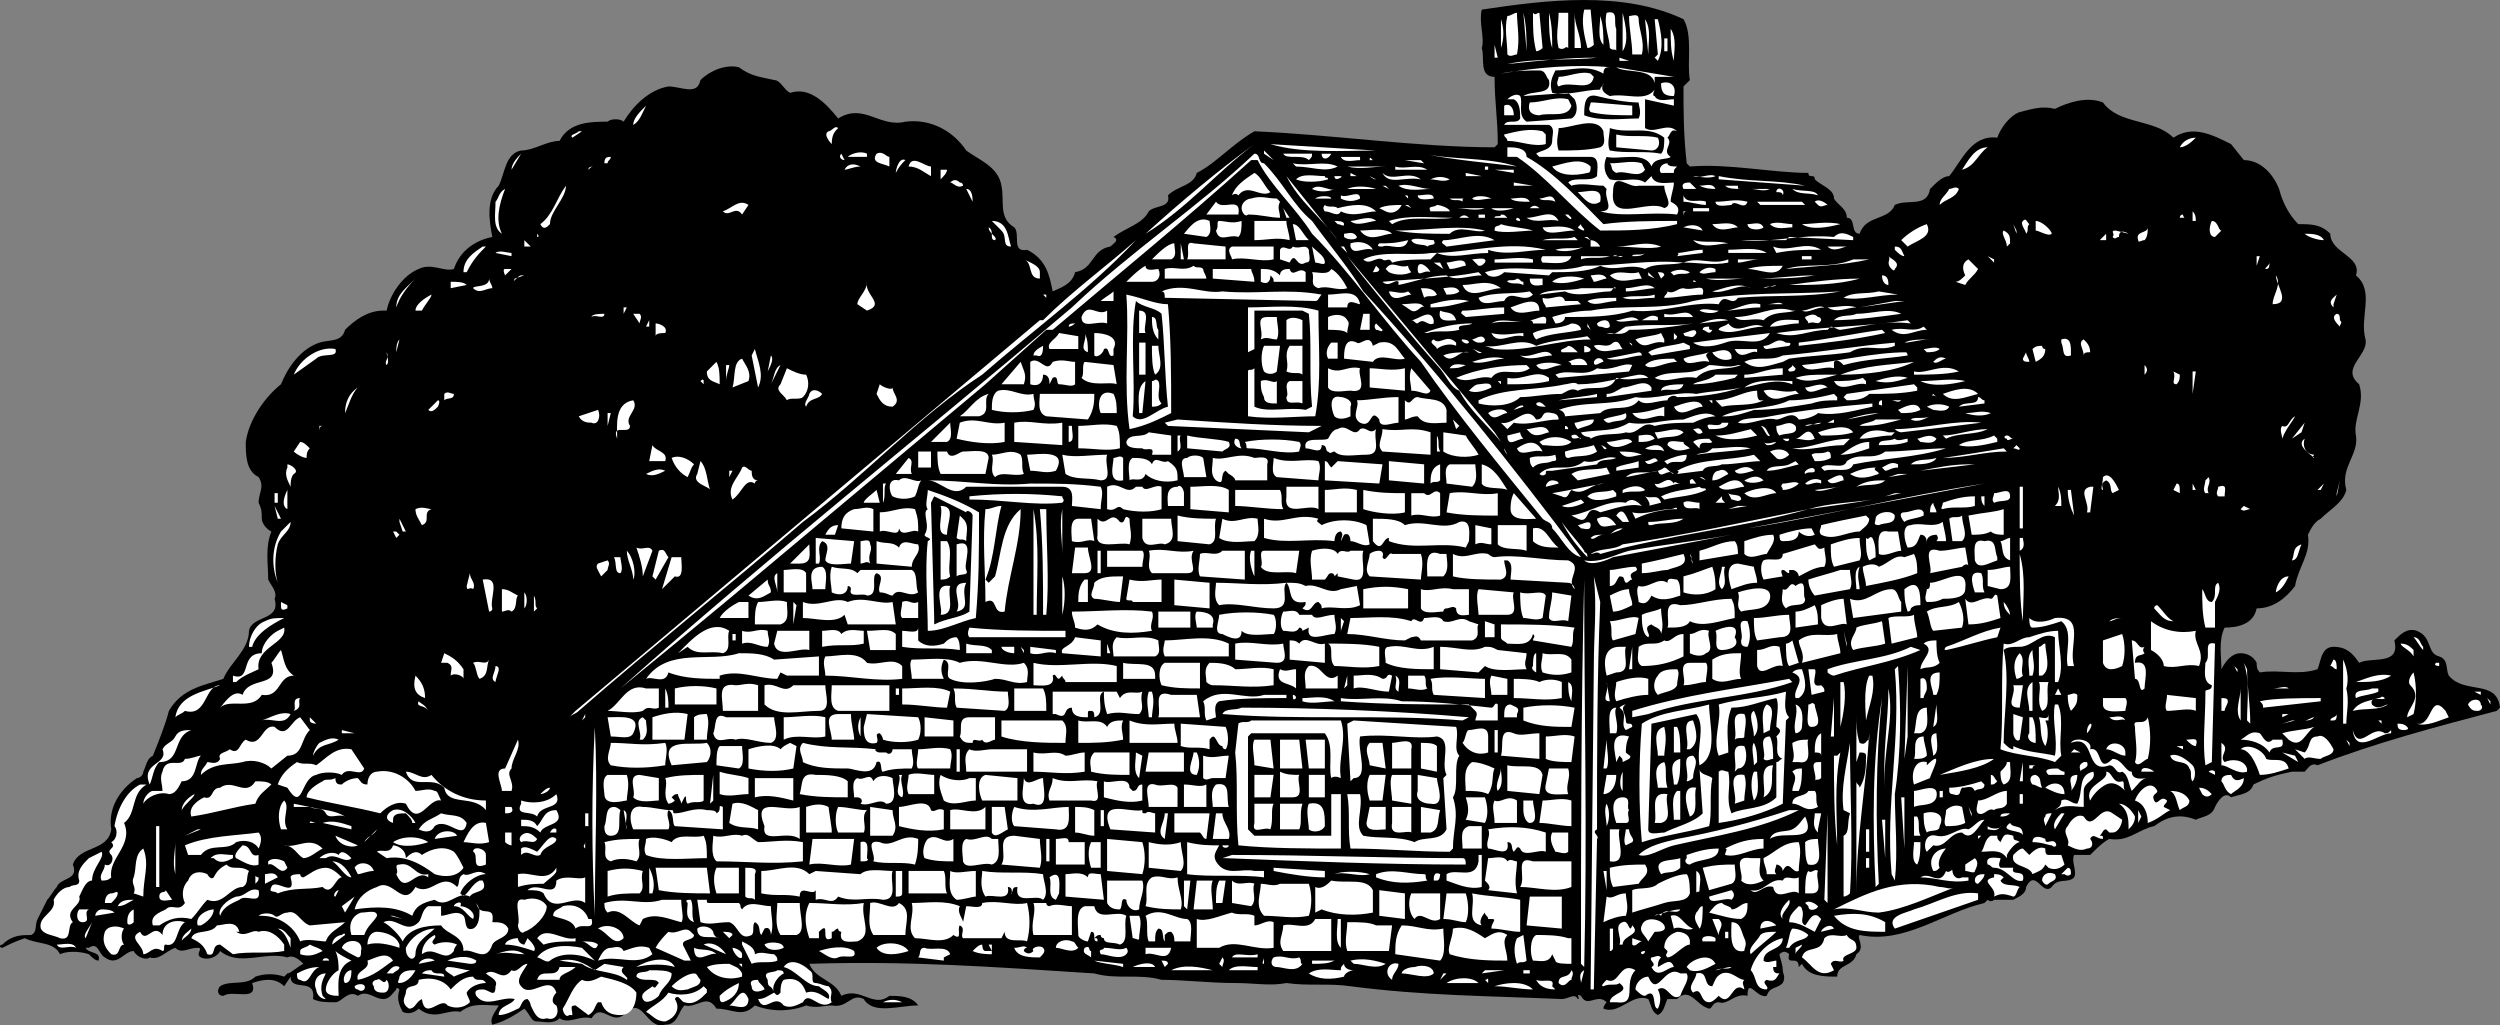
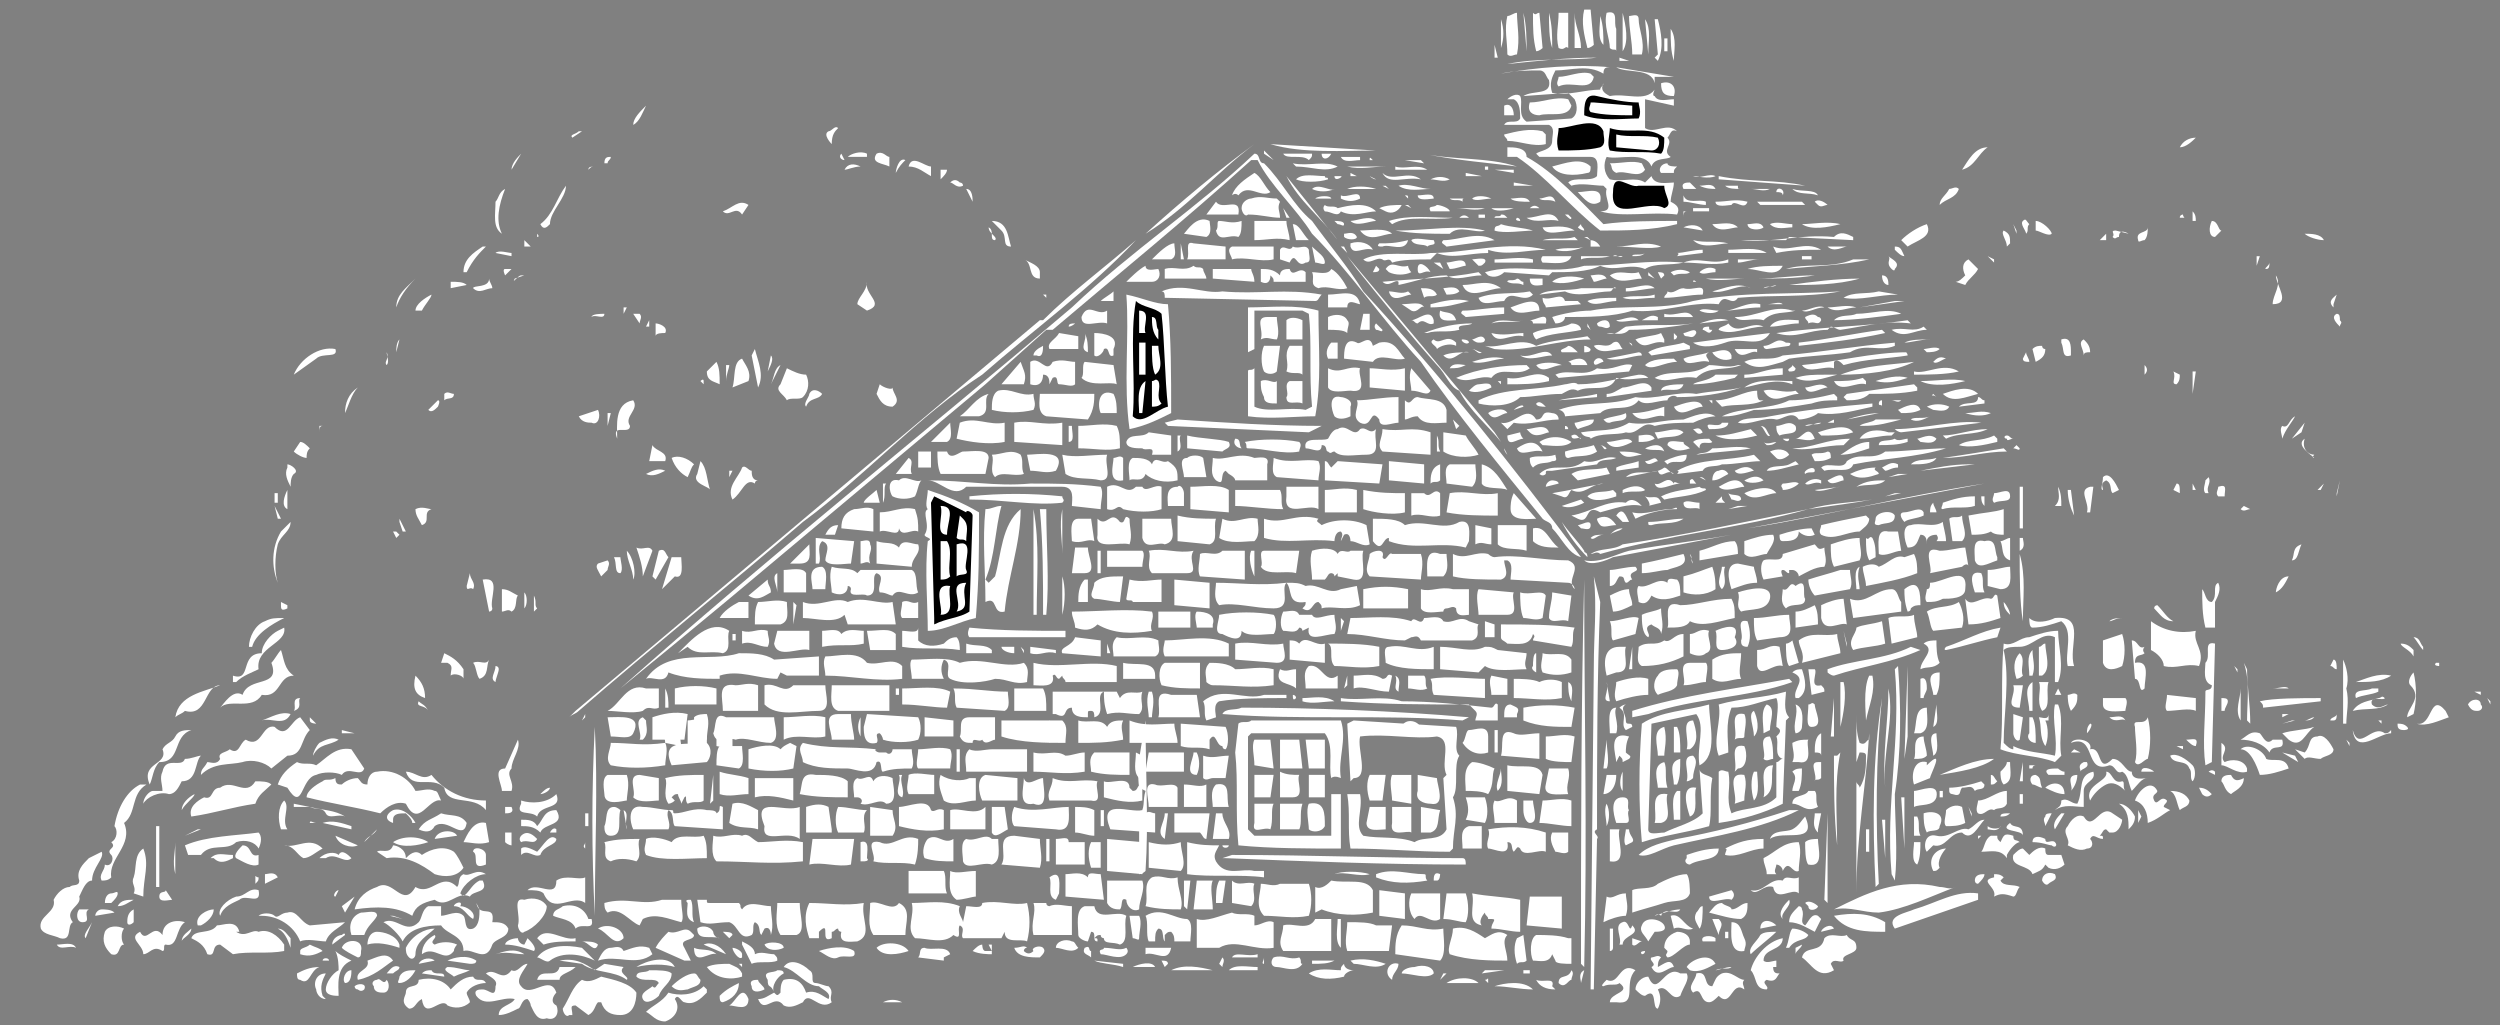
<svg xmlns="http://www.w3.org/2000/svg" width="780.75" height="320.228" version="1.2">
  <rect width="100%" height="100%" fill="#808080" stroke="none" />
  <g fill="none" stroke-linecap="square" stroke-linejoin="bevel" font-family="'Sans Serif'" font-size="12.5" font-weight="400">
-     <path d="m620.75 281-1 1c-13 3-25 13-39 10-1 1 2 4-1 6-1 4-6 3-6 7-4 0-9 0-11-4l-1 1c0-4-4 0-3-4-1-1-2-1-3 0 0 1 1 3 1 5 0 1 1 2 0 4-2 2-4 1-5 4-3 1-6-6-6 0-4-1-6 3-9 2-2 0-2 2-3 2-4-1-6-7-10-3h-3c-1 2-1 4-3 5-2-1-2-3-3-5-5-2-9 5-14 3 0-1 1-2 1-2-3-3-6 2-8-2-2-1 0 1-1 1-1-2-3 0-5 0-23-1-43-1-66-4-7-1-13 0-20-1-5 1-10 0-16 0-8 0-16-1-23-1-7-2-14 0-21-2-31-2-58-4-89-3 2 5 8 5 10 10 6-3 10 4 15 0 3 0 7 0 9 3-6 0-14 3-17-2-4-2-5 3-10 2-2 0-5 1-8 0-5 2-11 2-16 0-4 4-7 1-12 1-3-5-6 0-10-1-2 2-2 6-6 6-6 2-7-10-13-3-4 3-7-4-10 1-4-1-7 2-10 0-2 2-5 1-7 1s-2-2-4-4c-3 2-6 4-10 5-1-2 1-4 2-6-5 0-8-1-12 2-4-1-8 3-13-1-1 1-3 2-5 1-1-2-2-4-1-7 0 0-1-1-1 0-1 1-2 3-4 3-3 0-5-3-8-1-3-2-5 2-7 2-3 0-5 0-7-1 1-7-7-2-7-7l-2 3c-3-3-7-2-10-1 2 6-6 2-9 4-2 0-2-2-1-3 3-2 8 0 11-3 3-1 6-1 9 0l1-1c1 0 3-2 5-3-1-1-3-3-5-2-7-2-15 3-21-2-1 2-4 3-6 2s1-3-1-3c-3 0-5 2-7 0-3 1-5 4-8 3-1 1-4 0-5-2-3 0-5 5-9 2-2-1-2-5-5-3h-1c1 2 5 1 4 4-1 0-2-1-3-2-3-1-7-1-9 0-2-4-7-3-11-5-3 1-5 2-7 3-1 0-1-1 0-1 3-3 6-3 9-3 2-1 1-3 2-5l3-6h606m8 0h-6c-1 1-2 0-2 0h8m-614 0c1-1 2-3 3-4 1-3 7-2 5-7 2-6 11-4 12-11-1-6 2-12 8-16 1 0 2-1 2-2h671c-5 1-8 2-12 4-1 3-4 3-7 4-2-2-4 1-5 3-1 3-4 3-6 4-5-2-9-1-13 2-5 1-8 5-14 4-2 1-4 3-6 5h-5c-1 2 1 5 0 7-2 2-5 0-7 3-3 3-5-6-8 0 0 2-2 3-4 4h-614m30-40c1-2 1-4 3-5 2-5 4-10 5-14 4-7 11-8 17-10 2-5 8-9 8-15 1-5 10-3 8-10 1-2-1-4-2-6 0-5-1-10 1-15-2-1-3-3-3-4h643c-2 1-3 3-4 5 1 6-3 10-4 16-3 4-7 7-12 7-1 5-6 6-10 6-2 4-1 9-1 13 1-2 3-5 6-5 2 0 4 1 5 3 0 1 0 2 1 3 6-1 12 1 18-1 1-2 1-7 5-7s6 2 8 5c4-2 13 1 11-7 2-2 4-4 7-3 5 2 3 7 7 8 3 1 2 4 3 6 5 6 15 1 16 10l-1 1c-19 5-38 10-56 17-2-1-3 1-4 2h-675m37-79c0-2 0-3-1-5 0-3 2-5 0-8-4-2-4-7-4-11 1-7 6-14 11-18 2-5 6-11 12-13 3-1 7 0 8-4 3-3 7-6 12-6h1c1-5 5-11 10-13 4-2 8 1 11 0 2-6 7-9 12-10-1-5-2-12 2-16 2-4 2-10 7-11 4 0 8-3 12-3 3-6 10-6 15-6 1-1 4-1 5 0 3-5 8-10 14-11 4 0 9 3 10-2 3-3 8-5 12-4 4 3 7 3 11 4 2 0 3 3 5 4 6-2 11 3 15 8 8-5 13 3 21 1 8-1 15 3 19 9 4 3 10 5 11 11 1 5-1 10 4 13 2 2-1 8 4 7 6 3 7 8 8 13 2-1 6-2 7-6 6-1 5-7 11-8 1-1 3-2 1-3 4-3 9-4 11-8 2-2 7-1 6-5 3-3 8-3 9-7 6-3 11-9 18-13 24 1 51 5 75 5l1-1c0-8-1-13-1-21-5 0-3-6-4-9 1-3-1-8 0-12 20-3 44-6 63 3 3 5 1 14 2 19l-2 2c0 8 0 15 1 24l1 1c12-1 26 2 37 2 0 2 2 0 2 2 2 2 6 3 6 6 1 2 4 3 4 6 3 0 1 5 4 5 2-6 9-4 11-9 4-2 10 1 11-5 2-2 4-4 6-4 4-5 7-13 15-12 1-3 4-7 7-8 4-1 7-2 11-1 4-2 10-4 15-2 5 7 16 5 22 11 6-4 12-1 18 2l4 5c5 0 9 4 11 9 1 4 3 8 6 11 4 0 7 0 10 3 0 6 10 7 8 13 6 5 1 13 3 20 1 5-8 9-2 14 2 6-2 11-1 16 1 6-5 10-3 17-1 4-5 6-8 9h-643" fill="#000" />
    <path d="M497.75 14s-1 1-2 1c-1-4-2-8-1-12h2l1 11m-8 1c-1-1-1 1-3 0-1-4 0-7 0-11h3v11m2-11c0 4 2 7 2 11h-2V4m13 5v7c0-1-1 0-2-1 0-3-2-7-1-11 4-1 2 3 3 5m-23 6s-1 1-2 1c-1-4-1-7-1-12 1 1 1 0 2 0l1 11m2-11c1 4 1 7 1 11-1-3-1-7-1-11m-10 0c0 4 1 8 0 13-1 0-2 1-3 0 0-4-1-8 0-12 1 0 2-1 3-1m2 0c1 4 1 8 1 12l-1-12m31 12V4c1 4 2 9 0 12m-6-2c-2-2-1-6-1-9 1 3 1 6 1 9m11-8c0 3 2 7 1 11h-3c0-4-1-8-1-12 1 0 3-1 3 1m3 11-1-11c2 3 1 7 1 11m-46-2V6c1 3 1 6 0 9m49-9c1 4 2 9 0 13l-1-1 1-1-1-11h1m-51 7V9v4m56 6c-1-3-1-6-1-10 2 3 1 7 1 10m2-7v7-7m-5 0h1v4h-1v-4m-53 2 1 4h-1v-4m54 3v2-2m-22 1c-8 1-19 0-28 2 10-1 18-2 28-2m7 1v-1l3 1h-3m-3 2c-1 0-2 0-2 2-5-3-10-1-15-1-1 2-2 4-1 7 5 1 10-1 15-1 0-1 1-1 1-2-1 2 0 3 2 4 5-1 11 2 14-2 0 0-1 2 0 2 1 2 4 1 6 1v2l-9-2v9c3 2 7-2 10 1-2-1-2 1-3 2 2 2-2 4 1 6-1 1-5 0-6 3-2-5-10-2-14-3-1 2-1 5 1 7 4 1 8-1 11 1l2-2c1 3 5 2 7 2 0 2-1 4-1 6 2 1 3 2 2 4-8-1-17 1-24-1 5 0 1-4 2-7l-1-1c-3 0-7-1-10 0l-1-1c2-2 7 0 9-2 0-2 1-6-2-6h-16l-1-1c1-1 5-1 5-4 0-2 1-4-1-5h-14c1-2 4 0 5-2 0-2 0-5-2-6h-2c1-1 3-2 4-1 1 2-1 6 2 8l14-1c2-1 2-4 1-6l-2-2-14 1c3-2 9 0 8-5-1-1-1-3-3-3-3 0-8 0-12 1 11-2 24-3 34-2m14 3v2c-1-5-9-3-12-5l18 3h-6" fill="#fff" />
    <path d="M497.75 24c-1 5-7 1-11 3-1-1 0-2 0-3 3 0 7-2 10-1l1 1m25 6c-3 0-4-1-4-4 3-1 5 1 4 4" fill="#fff" />
    <path d="M511.75 32c0 1 1 3 0 5-5 0-12 1-17-1 0-3 0-7 4-6s9 2 13 2" fill="#000" />
    <path d="M490.75 33c-1 4-7 2-10 3-2 0-4-1-3-4 4 0 8-2 12-1l1 2m19 3c-4 0-9 0-13-1-1-1 0-2 0-3h1l12 1v3m-37 0h-3v-3c2-1 3 1 3 3m-275 3c0-2 2-4 4-6-1 2-2 5-4 6" fill="#fff" />
    <path d="M500.75 41c0 2 1 4-1 5-4 1-9 1-13 1-1-3 0-5 0-7 4 0 12-4 14 1" fill="#000" />
    <path d="M261.75 40c-1 1-2 2-2 5 0 0-3-3-1-4 1 0 2-2 3-1" fill="#fff" />
    <path d="M519.75 43c0 2 0 4-1 5-5-1-11 0-16-1-1-2 0-5 0-7 6 2 12-1 17 3" fill="#000" />
    <path d="M482.75 42v3c-4 1-8-1-12-1 0-1-1-1-1-2 4-1 8-2 12-1l1 1m-304 1c-1-1 1-1 2-2h1l-3 2m339 0c1 2 0 4-2 4l-11-1v-4c4 1 9 0 13 1m168 0c-1 1-3 3-5 3 1-2 3-3 5-3m-162 1v3-3m-166 29c11-10 23-20 34-28-12 9-21 20-34 28m36-27-1-1 1 1m280-1h1-1m-53 1c-3 2-4 6-8 7 2-3 4-7 8-7m-144 3c9 5 17 14 24 21 7-1 16-1 23-1v1c-8 2-16 2-24 2-9-7-17-17-26-23h-3v-3c2 0 6 0 6 3m-206 0h-6c1-1 4-2 6-1v1m7 0v3c-2-1-6-1-4-4 2-1 3 1 4 1m117 2c6 6 9 13 15 18 5 7 11 14 16 22 24 26 47 55 68 83-4-1-6-6-9-9 0-2-2-2-3-3-13-16-27-33-38-49-12-13-22-28-34-40-5-8-13-15-17-23h-2c-21 19-42 36-62 53h-2l-19 17-80 67c-12 10-23 19-34 28 46-41 94-79 141-119 19-18 39-31 57-48 2 0 1 3 3 3m0-3v-1l3 3-3-2m15 0c0 1 0 1-1 2-2-2-7 0-8-2h9m-250 5c0-2 2-4 3-5l-3 5m104-3c-1 0-2-1-1-2l1 2m-73-1c0 1-1 1-1 2h-1c0-2 1-2 2-2m92 1c-1 1-2 2-3 4 0-1 1-5 3-4m8 5c-2-1-4-3-7-3 1-4 5 0 7 0v3" fill="#fff" />
    <path d="M496.75 52c0 1 0 2-1 2-4 1-9 1-11-2 4-1 9-3 12 0m17 1c-2 3-6 0-9 1-2-1-1-2-2-3 4 0 7-1 10 0l1 2m-245-1c-2 0-4 1-5 1 1-2 3-2 5-1m255 0c-1 1-1 1-1 2h-4c-1-1 0-3 2-3 0 1 2 1 3 1m-338 0c-1 0-1 0-2 1 0-1 1-1 2-1m278 1v-1h1v1h-1m-168 0c0 1-1 2-2 3v-3h2m171 0h6v1l-6-1m-70 7c-3 2-7-3-10 1-1-1-2 0-2 0 1-3 4-5 7-7 2 1 3 4 5 6m67-5h-6v-1l5 1h1m-49 1c-3 1-8 1-10 0 2-2 6-1 9-1 0 1 1 0 1 1m121-1c-2 1-6 0-7 0 2 1 5-1 7 0m-118 20c-5-7-12-12-16-20l16 20m146-17-27-2v-1c10 2 18 1 27 3m-263 0c-2 1-3-1-4-1 1-1 2-1 3 0 0 0 1 0 1 1m162-1h-3 3" fill="#fff" />
    <path d="M519.75 58c0 3 3 6 0 7-5-3-17 5-16-5 0-7 5-1 8-2h8" fill="#000" />
    <path d="M529.75 59h-4c-1-2 1-2 2-2l2 2m6 0c-1 0-3 0-5-1 2 0 4-1 5 1m-63-1v-1l6 1h-6m70 0c0 1 0 1 1 1-2 0-4 0-5-1h4m-371 12c-1 1-2 2-3 0 4-3 5-8 8-12 0 4-5 8-5 12m280-11h-2 2m101 0c-2 1-4 0-6 0h6m59 0c-1 3-4 3-6 5 0-2 2-3 3-5 1 0 2-1 3 0m-455 14c-3-2-2-6-2-10 1-1 1-3 3-4-2 5-3 10-1 14m400-12c0-1-1-1-2-1 0-2 3-1 2 1m-253 2-2-4c2 0 2 3 2 4m264-2c-3-1-6 0-8-2 3 1 7 0 8 2m-68 2c-3 2-5-1-7-3 3 0 8-2 7 3m33 0v1c-2 0-5-1-7-1v-2c1 3 5 1 7 2m-133 0c-1 2 0 3 0 5-3 0-6-1-10-1-1 1-2-1-2-2 0-2 2-3 3-3 3-1 5 0 8 0l1 1m58-1c-1 0-1 0-1 1-1-1-3 0-4-1h5m28 1c-2-1-4 0-5-1 2 0 4-2 5 1m60 0c-1 3-4-1-5 1-1 0-5 1-5-1 4 0 6-1 10 0m18 1h-14l-1-1h14l1 1m7 0c-1 0-2 1-3 0l-1-1c1-1 3 0 4 1m-339 3c-2-3-4 1-6-1 3-1 5-4 8-2l-2 3m155 0h-10l3-4c2 3 8-2 7 4m66-1h-6c-1-2 1-1 2-2 1 0 4 1 4 2m-51 2-1-3 2 3h-1m125-2c-1 0-1 1-1 2v-2h1m2 0v-1h5v1h-5m157 3h-1v-3c1 1 1 2 1 3m-125-3h4-4m-70 2c0 1-1 0-2-1h1l1 1m191-1c0 1 1 1 0 1h-1c0-1 1-1 1-1m-152 1h12-12m-100 1c-2 0-6 2-8 0 2 0 6-2 8 0m-114 8c-3 0-1-3-3-5l-3-3c5 0 5 5 6 8m62-8c0 1 1 4-1 5l-7-1c1-1 4-6 8-4m10 0c0 2 0 4-1 5-3-1-6 2-7-2 1-1 0-3 1-3 2 0 4 1 7 0m246 1c-1 1 0 2-1 3 0-1-2-3-1-4s1 0 2 1m7 3c-1 1-4-1-5-1v-3c2 0 5 3 5 4m-221-3c0 1-1 0-2 0l-1-1c1 0 3 0 3 1m274 2-2 2c-2 0-2-3-1-5 2 0 2 3 3 3m-304 1v-4 4m12-4c0 2 1 4 1 6-4-1-7 0-11 0v-6h10m7 6h-4l-1-5c2 0 3 3 5 5m134-4c-2 0-6 2-8-1 3 0 6-1 8 1m17-1v1c-2 0-5 1-7-1 2-1 5 0 7 0m15 0c-4 1-9 2-12 0 3 0 8-1 12 0m-24 1c-1 1-5 1-5-1 2 0 4-1 5 1m51-1c2 4-3 5-6 7l-2-2c2-2 5-4 8-5m28 3-1-3 1 2v1m-135-1s-1 0-2-1l1-1c0 1 1 1 1 2m37 0-6-1c2-1 5-1 6 1m-40 0c-4 0-9 2-10-1 3 0 7-1 10 1m178 3c-1 0-2 1-2 0-1-3 3-2 3-4 0 1 0 3-1 4m-359 0c-2 0 0-3-2-4 0 2 3 3 2 4m317 1-1 1c0-2-2-4-1-5 2 1 2 2 2 4m-193-3c-3 0-7 3-10-1 3 0 8-1 10 1m230 0s-3-2-3 1c-1 0-1 1-2 0 1-1-1-2 1-2l4 1m-241 1c0 1-3 1-4 0v-1c1 0 3-1 4 1m302 1c-2 0-5-1-6-2 2 0 5 0 6 2m-558-2s1 1 0 1v-1m411 1v1l-20-1-1 1h-14c10 1 18-2 29-1 2-2 4-1 6 0m-50-1h3-3m129 2h-2l2-2v2m-138-1h3-3m-72 1c1 2-1 1-2 2-1-1-4 0-5-2 1-1 5 0 7 0m28 0h2-2m-312 2v-2l2 2h-2m143 40c-20 13-37 32-56 46-22 19-47 39-70 59-1 1-2 1-3 2l2-2 145-122h1c9-9 20-17 29-25-14 15-32 28-48 42m133-42c-1 4-6 1-8 2-1 0-2 0-1-1 3 0 5 0 9-1m100 1c-3 0-8 2-11-1 4 1 7 0 11 1m-173 0c0 2 1 4-1 5h-6c2-2 5-5 7-5m16 5h-12c1-2-1-6 2-5l10 1v4m46-3c-3-1-6 2-7-1v-1c3-1 6 0 7 2m90-1c-3 1-9 0-14 0 5 0 9-2 14 0m6-1h1-1m-156 1v-1l1 5h-1v-4m29 0v4c-4 1-9-1-13 0 0-1-2-3 0-4h13m179 0c-1 0-4 2-6 0h-1 7m18 3c-1 0-2-1-3-2v-1c2 0 2 1 3 3m-186-2c0 2 1 4-1 4-3 2-3-4-5 0l-3-1v-3c1-2 3 1 4-1 2 1 4-1 5 1m160 0c-5 0-9 0-14 1l-1-2c5 2 10-2 15 1m-423 7h-1c0-4 3-6 6-8h1c-2 2-4 4-6 8m273-8h1l1 2-2-2m-5 5c0 1-2 0-3 0l-1-5c2 2 4 3 4 5m124-4h-3 3m14 1h-12v-1c4 0 9-1 12 1m-20 0-8 1c1-1 0-1 0-1 2 0 5-1 8-1v1m-372 1-5-1c1-1 4 0 5 0v1m354-1c-1 1-2 1-4 1 0-1 3 0 4-1m-7 1h-3c1-1 2 1 3 0m85 4c0 1-1 0-1 0-2-2 0-3-1-4 1 1 4 2 2 4m31-2-2-2 2 1v1m-154 56c-4-5-10-10-13-16-3-1-4-5-7-8-8-9-17-20-25-30l-3-4 46 55 2 3m98-58h2-2m138 3v-3h1l-1 3m-380 2v2c-4 0-2-5-5-6 2 1 5 2 5 4m238-4v-1h3v1h-3m-105 2c-1 0-3 1-5 1l-1-2c2 0 6-2 6 1m6-1c-1 1-1 1-2 1l-2-2c1 0 5-1 4 1m76-1v1c-5 1-9 0-14 0 5-2 9 1 14-1m10 0c-3 0-5 1-7 1v-1h7m68 3c-1 2-3 3-4 5l-3-1c1 0 2-1 3-2-1-2-1-4 1-5l3 3m91-2c0 1 0 2-1 2s1-1 1-2m-268 3c-2 1-5 1-7 0l-1-1c2-3 4 0 7-1 0 0 0 1 1 2m6 0c-2-1-4 2-4-1s3-1 4 1m4-1-3-2h2l1 2m-20 0c0 1-1 1-2 1l1-2 1 1m-69 0c1 2 0 4-2 4h-8c1-1 4-4 6-5 0 2 3 1 4 1m14 0c0 1 1 2 1 3h-13v-3c3-1 6 1 9-1 1 1 2 0 3 1m15 0c0 1 1 2 1 4l-13-1v-3h12m9 2c0-2 2-2 3-2 1 3 3-1 5 1v3h-10c0-1 0-1-1-2 0 2-1 3-3 2v-4c2 0 4 0 6 2m182-2h4-4m-424 2s-1-2 0-2h2l-2 2m263 4c-3 1-6-1-9 0-3-1-1-3-2-5 2 0 5 1 6-1 2 1 4 4 5 6m147-5h11-11m-105 1c-4 0-8 2-11 0-5 0-10 2-15 3v-1c-1-1-3 2-5 0 10-1 20-1 30-3l1 1m247 9c0-3 3-6 1-9 0 3 5 9-1 9m-549-8c-1 2 1-1 2-1h1l-3 1m429 2c-1 0-2-1-2-3 2 0 2 2 2 3m-466 7c0-4 3-6 6-9-3 3-5 6-6 9m30-6c-2 0-4 2-6 0 0-1 5 0 5-3 0 1 1 2 1 3m-8-1-5 1v-2c2 0 4 0 5 1m125 8-3-2c0-2 3-4 3-7-1 4 6 7 0 9m111-6c11 1 20-1 31 1-1 1-1 2-2 2l-47-1c0-1 0-2-1-2 7-3 13 1 19 0m74 0c-1 1-3 1-4 1l-1-2c1 0 4-1 5 1m122-1h5-5m-129 2c-1 1-3 0-4 1l-1-3c2 0 4 0 5 2m-101-1v3h-4c1-1 3-2 4-3m93 1c-2 0-6 3-7-1 2 0 4 1 6 0l1 1m152 0c-6 0-12 2-17 1 3-2 7-1 11-2l6 1m-461 5h-2c0-2 3-4 5-5 0 1-2 3-3 5m293-2c-1 0-4-2-4 1h-6v-4c4 0 9-2 10 3m-99-3h1v1l-1-1m39 3c1 11 1 22 1 34-4 2-8 4-13 5-2-14 0-29-1-42 5 1 9 3 13 3m364 0v1c-2-2 0-3 1-4l-1 3m-270-1c-4 1-7 2-12 2v-1c4-1 8-2 12-1m122 2 11-2h3l-14 2" fill="#fff" />
    <path d="M362.75 98c1 9 1 20 2 29-4 1-8 6-11 3 1-11-1-25 1-36 2 2 6 2 8 4" fill="#000" />
    <path d="M444.75 96c-1-1-2 2-4 1l-3-2c3 0 6-1 7 1m135 0c-3 0-6 2-9 0 3 0 6-1 9 0m-10 0c-3 0-5 2-7 1 2 0 5-2 7-1m-158 1c0 12 1 22-1 33-6 0-14 1-21 0v-14c0-1 1 0 2-1v12c4 2 11 0 16 1l2-1c-1-10 0-20-1-29l-2-1h-15v12l-2 1V96c7 0 15-1 22 1m-217-1h1l-1 2v-2m-3 2v-1 1m154-1v4c-3-1-8 2-8-2 2-5 5 0 8-2m251 0h-1 1m-239 7h-2v-7c4 0 1 5 2 7m236-6c-7 1-15 2-21 2 2-2 5-1 7-2 5 0 10-2 14 0m-139 2c-2 0-6 1-5-3 2 1 4 0 5 3m-266-2c0 2-3 0-4 1 0-1 3-1 4-1m11 0c1 1 0 2 0 3l-2-3h2m148 0v4-4m100 2v1c-2 1-3-2-5 0-1 0-1-1-2-1 2 0 6-4 7 0m283 0c1 1 0 1 0 2-1-1-3-3-1-4 1 0 1 1 1 2m-310 0c1 1 0 2 0 4-1-1-4-1-6-1v-4c2-1 5-1 6 1m7 3h-3l1-5h2v5m141-3c-1 2-2 0-4 1 0-1-1-1-1-2 2-1 3-1 4 0 1 0 1 1 1 1m-207 3v3c-2-2-2-5-2-7 2 0 1 3 2 4" fill="#fff" />
    <path d="M398.75 99c0 2 1 5 0 7-2 0-3-1-5 0 1-3-2-7 2-7h3m8 1v6h-5v-6c1-1 3-1 5 0m-204 0v2h-1l1-2m133 1s-1 1-2 1c0-1 1-1 2-1m96 2c0 1-1 0-2 0 0 0-1-1 0-2l2 2m-224 1c-1 0-3 0-3 1v-4c1 0 4 1 3 3m252-3c-1 1-5 0-4 2-4 1-7 0-10 1h-1c5-2 10-3 15-3m142 2c-4 0-7 3-11 0 4-1 7 1 10-1l1 1m-13 1c-9 2-18 3-27 4v-1c9-1 18-3 26-4l1 1m-252 5h-9c-1-2 2-3 3-5l6 1v4m3 1c-3-1 0-4-1-6 1 2 1 4 1 6m8-1v2c-2 1-1-3-3-2 0 1-2 3-3 2v-7c3 0 8 1 6 5m116-3c0 1-1 1-2 1s-2-1-2-1c1 0 3-2 4 0m-5 1c-1 1-3-1-2-1 0 0 2 0 2 1m144-1c-3 0-6 1-8 1 2-1 5-1 8-1m44 4v1c-3 1-2-2-3-4v-1c3-1 3 2 3 4m-192-3v1c-2-1-5 0-6 1 0-1-3-2-1-3 2 2 4-2 7 1m198 3c-1 0-2 0-2 1 0-2-2-4 0-5 1 1 2 2 2 4m-529 0c0-1 0-3 1-4l-1 4m307-3c5-1 6 3 8 5-3 1-8-2-10 1l-9-1c0-2 0-7 4-5 1 1 4-3 5 1l2-1m-73 0v10h-2v-10h2m60 5h-3c-1-2 0-4 1-5h2v5m-56-4c0 3 2 7-1 9-1-2-1-6-1-9h2m37 8c-1 1-3 1-4 0-1-2-1-6 0-8h5l-1 8m8 1c-1-1-3 0-5-1 1-3-1-5 1-8h4v9m232-8c0 2-1 3-3 4l-1-4c1-1 2-1 3-1 0 0 0 1 1 1m-313-1c0 1 0 4-2 3h-1c0-1 1-2 3-3m-221 1c1 3-4 1-6 3l-7 5c2-5 8-9 13-8m358 1c-1 1-2-1-3-1 1 0 2 1 3 1m143-1c-1 1-3 1-4 1l-1-1c1 0 4-1 5 0m-369 12-2-10 1-2c1 4 3 8 1 12m361-12 1 1-1-1m-139 1c-3-1-5 4-8 1 2-1 6-1 8-1m175 3c-1 0-2 0-2-1l1-2c0 1 1 2 1 3m-513 1c-1-1 1-2 0-4 0 1 1 3 0 4m120-3c1 1 0 3-1 5l1-5m-7 8-5 2c1-3 0-8 3-9 1 2 3 4 2 7m374-7c-1 0-3 2-4 1 1-1 2-2 4-1m-272 1v7c-1 1-3 0-5 0-1 0 0-3-2-2l-1 2c0-1 0-3-2-3 0 2-1 4-4 3v-7c3-2 5 4 7 0 3-1 5 0 7 0m-111 7c-2-1-4-1-4-4l3-3c1 2 1 4 1 7m95 0h-7l6-7c1 3 2 4 1 7m29 0c-2-1-8 1-11-2 1-1 0-4 1-5l9 1 1 6m109-6c-2 1-3 1-5 1 1-2 4-1 5-1m-230 0c0 1-1 3-1 5v-5h1m16 0-3 6c1-2 1-5 3-6m426 3v-3c1 1 1 2 0 3m4-3v1-1m-249 1c-1 2 3 8-3 7-2 0-6 1-7-1v-6c4 2 6-1 10 0m14 0v7l-11-1v-6c3 0 7 1 11 0m173 1c-4 1-10 1-14 1v-1c4 1 9-3 14 0m-360 1c1 2 1 5-1 7-1 1-4 0-5 1-1-2-4-3-2-5l2-5c2 1 4 2 6 2m195 5c-1 2-3 0-6 0 0-2-1-4 0-7l6 7m234-5c0 1 0 2-1 3-2 0 0-2-1-4l2 1m4 6v-7h1l-1 7m-89-5c-3 1-6 2-10 1 3-1 7-2 10-1m-376 1v1l-1-1s1-1 1 0m142 0c1 2-1 5 1 7-1 1-2 1-3 1v-8c1 0 1-1 2 0m37 7c-2 0-4 0-4-2-1-2-1-3-1-5 2-1 4 1 5 0v7m8 0c-2-1-5 1-5-2 1-1-1-4 1-5h4v7m207-7c-4 1-10 2-14 0 5 0 10-1 14 0m-258 10c0-3-1-8 2-10l-1 10h-1m-77-8c0 2 3 4 0 6-3 0-4-2-5-4l1-3c1 1 4 2 4 1m-171 8c0-3 1-6 4-8-2 2-3 6-4 8m215-6c0 2 1 3 0 5-4 1-9 1-13 0 0-2 0-5 2-6 4-1 7 2 11 1m295 0c-4 1-8 3-11 0 3-1 8-3 11 0m-361 0c-1 2-4 1-5 4-1-1 1-3 1-4 1-2 3-1 4 0m-115 0c0 2-2 1-3 2v-2c1-1 2 0 3 0m164 7h-6c3-2 5-6 9-7-2 2 1 6-3 7m36-7c0 2 0 5-2 8l-13-1c-3-1-2-5-2-7h17m263 1c-1-1-2 0-1-1l1 1m-257-1c1 2 1 4 1 6h-5c-1-2-1-8 4-6m104 5v4c-3 0-7 1-9-2-2 0-3 1-4 1v-6c2 2 2-1 4-1 3 1 8 0 9 4m168-3v1l-8 1c2-2 6 0 6-3 1 0 1 1 2 1m-198 2v3c-2 1-4 1-5 0-1-2-2-7 2-6 1 0 4 1 3 3m15-3v8c-2 0-6 2-6-1-3-4-2 3-6 1-3-2 0-5-1-7 4 0 8-1 13-1m157 1c-1 1-2 0-3 0h3m-457 2c-1 1-2 2-3 1l3-3c1 0 0 2 0 2m61-2c2 3-3 5-1 8 0 3-6-1-4 4 0-4-1-11 5-12m390 2c0-1-1 0-1-1 0 0 0-1 1-1v2m21 0c-1 2-4 1-5 1l-2-1c2-1 5-1 7 0m-9 1c-2 1-4 1-6 1l-1-1c2-1 6-3 7 0m-129 1c-2 0-4 3-6 0 1-1 5-2 6 0m-286 3c-1 0-3 0-4-2l6-2c1 2 0 5-2 4m5 1v-4h1l-1 4m432-4c-2 1-5 1-8 0 3 0 5-1 8 0m-18 1h3-3m109 7c0-1-1-3 0-4 2 1 2-2 4-3-1 2-3 4-4 7m-110-7c-2 1-4 2-6 1 1-1 4 0 6-1m-148 4-1-3 2 2-1 1m-141 4c-5 1-11 0-15-1l1-5c5-2 9 1 14 0v6m99-5-4 2-44-2-1-1 4-1c15 1 30 2 45 2m181-2c-4 1-7 2-12 2h-1c1-1 4-1 5-2h8m28 0h2-2m-290 1v7l-15-1v-6c5-1 9 1 15 0m287 0c-8 1-16 2-25 3 0 0-1 0-2-1 9 0 19-3 27-2m97 5 4-5-1 3-3 2m-420 1h-5l6-6c0 2 1 5-1 6m53-5c1 2 1 4 1 7-4 1-8 0-13 0v-7c4 0 8-1 12 0m-248 0c-1 0-1 1-1 2v-2h1m234 0c0 2 1 5-1 5v-5h1m90 1c2-1 3 2 5 0-1 3 2 8-3 8-4 0-8 1-10-1-1 0-1 1-2 0-1 0 0-2-2-2 0 3-3 1-5 1-1-4 5-2 7-3 1-2 2-3 3-3 3-2 5 3 7 0m196 0c-4 2-9 1-13 3l-1-1c4 0 9-2 14-2m-174 1v7l-15-1c-2-2 0-4 0-7 6 1 9-1 15 1m145 0-1 1c-4 0-6 1-10 1 2-3 6-3 9-2h2m-495 1-1-1 1 1m269 6h-6c1-3-2-1-3-2-2 0-5 0-5-2 1-3 5-1 7-3l7 1v6m110-5c-2 0-5 3-5-1l4-1s0 1 1 2m-18-1c1 2 3 4 4 6-3 1-8 1-11-1v-6l7 1m171 1c-1 0-2 1-2 0-1 0-1-1 0-1s1 1 2 1m-24 0c-1 2-4 1-5 1l-1-1c1 0 4-2 6 0m-236-1c-1 1 1 4-1 5v-5h1m15 2c1 2-1 2-2 3l-11-1v-4c4 1 10 1 13 2m66 3h-1v-5c1 2 0 3 1 5m174-4v1c-4 1-9 2-12 1 3-2 7-1 11-3l1 1m-28 0v1c-3 1-6 1-9 1 0-2 3-1 5-2 1 1 3 0 4 0m127 5s-1 1 0 1c-1-1-6-4-3-6-1 3 1 5 3 5m-335-2c-1 0-3-1-2-3 2 0 1 2 2 3m18-2c1 1 0 2 0 3-5 1-11-1-16-1-1 0 0-1-1-2 5-1 12-1 17 0m-309 2c-1 1-1 2-1 3-1 0-3-1-4-2l2-3c1 0 2 1 3 2m635 2 2-4-2 4m-250-1c-3-1-7 2-8-1 3-2 6-3 8 1m149-1c0 1-1 0-2 0l1-1 1 1m-423 4h-5l1-5c1 2 5 2 4 5m263-2s-1-1-1-2l1 2m156-1c-7 0-13 2-20 2 7-1 13-2 19-3l1 1m-336 5h-4v-5h4v5m5-5c1 3 4 0 5 0 3 0 8-1 8 2l-1 5h-14c-1-2-1-5-1-7h3m23 1c1 2 0 4 1 6-3 1-7-1-9 1-2-2 0-5-1-7 3 0 6-2 9 0m11 5c-3 1-5 0-8 0l-1-5c3 0 13-2 9 5m16-5c-1 3 2 8-2 8-4-1-8 0-11-2l-1-6c4 1 9 0 14 0m31 7h-7c0-2-2-6 1-6 1-1 4-1 5 0l1 6m19-4v5h-10c0-1-2-2-2-2l-1-1c-2 1 0 5-3 3-2-2-1-4-1-7 4 1 8-2 13 0 1 0 5-1 4 2m-179 0c-1 1-1 2-2 4-2-1-4-3-5-6 2-1 5 0 7 2m134-2v7c-5 1-3-5-3-7 1 0 2-1 3 0m9 2c1-3 3 0 5-1 3 2 3 3 3 6-4 1-8 0-10-2-1 3-4 1-5 2 0-2-1-6 1-7 2 0 5 0 6 2m114 0-2-2 2 2m-189 3h-5l4-5c2 1 0 3 1 5m127-4c1 2 0 4 0 6l-13-1c-2-1-1-4-1-6 5 2 10 0 14 1m193-1c-1 2-5 2-7 2h-1c2-2 5-1 8-2m-383 10c0-1-6-2-4-5l1-4c2 2 2 6 3 9m194-7 2-2 14 1-1 6-17-1v-6c1 0 1 1 2 2m29 5-11-1v-6l11 1v6m16-6c0 2 1 5-1 7l-8-1c0-2-1-5 1-6h8m132 0v1c-2 0-3 1-4 1l-1-1c2-1 3-2 5-1m7 2c5-1 10-2 15-2h2l-17 2m-508 1c-1 1-1 3-1 4-1-2-2-4-1-6v-1c1 0 4 2 2 3m358-3v5c-1 1-2 0-3 1 0-2 0-5 3-6m-228 0 2 5-2-5m249 8c-2-1-7 0-8-2v-6c4 1 6 5 8 8m-234-3s-1 0-1 1c-3-2-4 3-7 5-2-4 2-7 3-10 1-1 2 1 3 1 0 1 0 3 2 3m350-2c-3 1-6 2-9 0 2-1 5-2 8-2-1 1 1 1 1 2m-361 2-1-4 1 4m249-4 4 5-4-5m-267 1c-2 1-4 2-6 1 2-1 4-2 6-1m20 2v-2h1l-1 2m362 0 3-1h3l-6 1m72 4-2 1c-1-1 0-3-2-4-2 1-1 2-1 3-1 0 0-2 0-4 2-2 4 2 5 4m28 1h-1c-1-1 0-3 0-4l1-1c1 2-1 3 0 5m-402-4c-1 1-1 3-2 5-2 1-5 1-7 0-1-1-2-6 2-5 2-2 5 1 7 0m443 0-1 5v-1l1-4m-409 1c8 0 14 0 22 1 1 2 0 4 0 7l-9-1c0-2 1-6-3-6h-30c-4 4-8-2-12-2 12 0 21 2 32 1m258 1c3-2 6-2 9-2-2 2-6 1-9 2m101 2-2-1 1-2c1 0 1 1 1 3m4-3 1 2h-1v-2m41 0-1 2h-1l2-2m-449 0c-1 1 0 4-1 6v-6h1m344 0h1-1m-75 14c25-4 48-10 74-14l-74 14m-162-12v7l-12-1v-7c4 0 9-1 12 1m248 12h-1v-13h1v13m21-5h-1c1-3-3-7 1-8h1l-1 8m42-5h-2c-1-1 0-2 0-3 3-1 2 1 2 3m-338-3c1 2 4-1 6 0v7c-3 1-8 1-12 0-2-2-2 1-5 0v-7c4-2 6 3 9 0h2m13 2v4h-5c0-2-1-6 3-6 1-1 2 1 2 2m42 5c-3-2-11 3-10-4v-3h10v7m232-1h-2c2-2 1-4 1-6 1 2 1 4 1 6m-244-5c1 2 0 4 1 6-5 0-11-1-15-1v-5h14m24 6v1h-10v-7c3 0 6-1 10 0v6m-154-2c0-1 3-3 4-4l1 4h-5m36 3c0 13 0 21-1 33-5 1-10 4-15 4 0-8-1-19 0-28 2-1-1-1-1-2 2-3-1-7 1-8-1-1 0-4 0-6 6 2 11 4 16 7m342 1c-1-2-2-5-2-8h1l1 8m-558-2c-2-1-1-4 0-6v6m349-5v6c-4 1-10 0-13-1v-6c5 1 9 1 13 1m-9-107c-10 0-23 1-33-2l33 2m6 1h1-1m-20 0c-1 2-3 2-3 0h3m58 4c-7-1-20-2-29-4 9 2 20 1 29 4m-49-2c-2 0-5 1-6-1h6v1m4 0h-1c0-1 0-1 1 0m5 0h4-4m11 1-6-1h5l1 1m5 0h-3 3m-32 1c-4 2-8 0-13 0l-1-1c5 1 10-1 14 1m15 0c-4 0-8 1-12 0h12m13 1h-10v-1c3 1 7-1 10 1m-2 3c-5-1-10 2-12-2 3 3 8-1 12 2m-25-1c1 0-2 2-2 0h2m3 0v-1l2 1h-2m8 1c-1 0-2-1-2-1l2 1m23 0c-2 1-4 0-6 0 2-1 4-1 6 0m-23 3h-9c2-1 6-1 9 0m17 0c-3 0-7 1-10-1 3-1 7 1 10 1m-30 0c-2 1-5 1-7 0 2-2 6 1 7 0m17 0-2-1h1l1 1m23 0h6-6m-32 3c-2 1-4 1-6 0v-1c2 1 6-2 6 1m2-1h8-8m21 1c-1 0-5 1-5-1 2 0 5-1 5 1m-32 0h-5c1-1 5-1 5 0m24 0-1-1c1 0 1 0 1 1m26 0c-2 0-5 1-6 0 1-1 4-1 6 0m12 1c-2 0-5 0-6-1 2 0 5-1 6 1m-40 1c-1 2-3 3-5 2l-2-1c2-1 5-1 7-1m-20 1c4-1 9-2 12 1-3 0-7 2-11 0-1 2-3 0-5 0 0 0-1-1 0-2 1 1 3 0 4 1m23 0-2-1h1l1 1m40 0h-3c1-1 2-1 3 0m-38 0h2-2m21 0c-3 1-6 0-9 0h9m9 0c-3 1-6 1-7 0h7m14 4c-3-1-7 1-10-1 4 0 8-3 10 1m-33-1c-7 1-14-1-19 2l-1-1c6-2 13-1 20-1m17 0h-4c0-1 2 0 2-1 1 0 1 0 2 1m-12 0h-3c1-1 2-1 3 0m3 0v-1h2v1h-2m13 1s-2 0-1-1c0 0 1 0 1 1m4 3c-3 0-9 1-12 0 0-2 1-1 2-2 3 1 7 1 10 2m-15 0c-3 1-8-2-11 1-6 0-11 0-17-1 10 0 20-2 28 0m3 3-15 2c-1-1-2-1-1-2 5 0 11-3 16 0m26 0h-11c3-1 7 0 10-1l1 1m4 0-2-1h1l1 1m3 2h-3v-2c2 0 3 2 3 2m-17 1c-6 0-12 2-18 0v1c-6 0-11 2-16 0l-2 2c-4 0-9 0-12 1-1-2-2 0-3-1-2-1-4 2-6 0 6-3 15-1 21-2 12 0 24-4 36-1m12-1c-2 1-6 2-9 1 3-1 7 0 9-1m8 3c-3 1-7 0-9 1v-1h9m-24 1v1h-12v-1c3 0 8-1 12 0m12-1c-1 3-6 2-9 2 0 0-1-1 0-2h9m105 30c-1 0 0 0 0 1-6 1-13 1-20 3-1-1-2-2-3-1v2c-3-1-8 2-10-1 11-1 22-4 33-4m2 3c-6 3-15 4-23 4 8-3 15-3 23-4m-15 6v1c-3-1-8 3-10-1 3 0 6 0 9-1l1 1m-12 2c-2 0-6 3-7 0 2 0 5-2 7 0m28 0v1c-5 1-10 1-15 1-2 2-5 2-7 2l-1-1 1-1 21-3 1 1m-14 5v1c-5 1-11 3-17 2-1 1-4 2-6 2-2-3-5 0-7 0-4-1-8 2-12 1 2-2 6-1 10-2 11-2 20-3 32-4m-1-45c-9 2-17 2-26 3 6-2 14 0 21-3h5m-58 1c-4 1-9 0-12 2-5-2-9 1-14-1-4 2-10 2-15 2l-1 1-14-1c-1 1-3 2-5 1l-1-1c10-3 21 1 31-2 11 0 20-2 31-1m31 1c-2 4-7 1-11 1 3-1 7-1 11-1m-21 2c-2 0-4 1-5 0 1-1 3-2 5-1v1m-8 0c-1 1-3 0-5 1l-1-1c2-1 4-1 6 0m11-1h3-3m-26 3c-3 0-7 2-10-1 3-2 6 0 9-1l1 2m7-1-1 1-1-2c1 0 2 0 2 1m-5 0v-1l2 2-2-1m52 0c-6 1-12 1-18 1 6 0 11-1 18-1m-65 1c-1 0-3 1-4 1l-1-2c1 0 4-1 5 1m-7 0c-3 1-7 2-10 1 2-2 7-2 10-1m50 0c-3 0-8 1-12 0h12m36 0c-7 2-15 2-22 2 7-1 15-2 22-2m-105 1v1c-2-1-3 0-5-1 0-1 2 0 3-1 1 0 1 1 2 1m6 1c-1 0-4 1-4-2h4v2m48-1h-1c0-1 1 0 1 0m-61 2c-4 0-10 4-12-1 4 0 8-2 12 1m54-2h4-4m-6 2c-2 0-6 1-9 1v-1c3 0 7-2 9 0m30 0c-3-2-8 2-12 1 4-1 8-3 12-1m8-1-4 1c1-1 3 0 4-1m-50 1c-1-1-1 1-2 1-4 0-10 2-14 0l-8 1c3-2 9-1 13-2h11m27 2c-4 0-8 1-12 1 0-1 1-1 1-2 2 1 3-1 5-1 3 1 7-2 6 2m43-1c-11 2-21 1-32 2-2 3-4-2-6 2-9-1-18 3-27 2-6 2-14 2-21 2 0 1-1 2-3 2l-1-2c3-1 8-2 12-2 10-2 22 0 32-3 15-3 31-2 46-3m-96 1c-3 3-7-2-9 2-3 0-7 2-8-1 5-2 11-1 16-2l1 1m38 0v1c-4 0-7 1-10 0 3-1 7 0 10-1m-24 2 1 1-11 1c0-1-1-1-1-3 3 1 6-2 7 1h4m12 0c-3 0-7 2-9 0 2-1 6-1 9-1v1m-24 3c-3 0-7 2-9-1 3-1 9-4 9 1m76-2h-5c2 0 4-1 5 0m-7 1c-4 0-8 1-11 1 3 0 7-3 11-2v1m-80 1v1l-12 1c-1-1-2-1-1-2 4 0 8-1 13-1v1m67 0c-1 1-4 1-6 0 1-1 4 0 6 0m23 0h1c-3 1-7 0-10 3-3-1-7 1-9-1 7 0 12-4 18-2m-31 2h-9v-1c4 1 7-2 9 1m-46 2h-4c0-1-1-1-1-1 2 0 6-3 5 1m35-1h-5c2-1 3-2 5-1v1m22 0-9 1c3-1 6-2 9-1m-28 0c-3 0-6 1-7 0 2 0 5-2 7 0m50 0v1c-3 0-6 1-9 1 2-3 7-2 9-2m-86 0c-3 1-7 0-10 1 3-2 7 0 10-1m121 1c-8-1-15 1-22 2-1 0-2-1-3-1l-1 1c-6 0-10 3-16 1 14-2 28-2 41-4l1 1m-94 1c-1 1-2 0-3 0s-1-1-1-1c1-1 4-2 4 1m26-1c-6 1-13 2-20 2-2 2-4 1-7 1 3 1 4-1 6-2 8-1 14 0 21-1m-35 2c-4 1-10 1-14 3-1-1-1-2-1-2 4-2 8-1 12-3 2 0 3 1 3 2m3 0-1-2v1l1 1m54-1c-5 0-10 3-14 1 0-1 2-1 3-2 3 4 7-1 11 1m-17 0c0 1 0 1 1 1-1 2-2 0-3 0 0-1 1-1 2-1m-4 2c-1 2-2 1-3 1s-1-1-1-1c1 0 4-2 4 0m-54 1c-4-1-8 3-10-1 4 1 7 0 10 0v1m48 0s0 1-1 1v-2l1 1m29-1c-3 5-9 1-14 3-3 1-7 2-10 0 7-1 16-2 24-3m-33 2v1c-4-1-6 3-9-1 2-1 6-1 8-2l1 2m-23 0c-10 0-20 4-30 3l-3-1c5 1 11-3 16 0 5-2 11-2 16-3l1 1m10 3c-3 0-7 2-9-1 2-1 4 1 6-1 2-1 2 1 3 2m2-2s1 0 1 1l-1-1m50 1-7 1s-1 0-1-1c3 0 4-3 7-1 1 0 2 0 1 1m33-1v1c-5 2-9-1-14 2-7 1-12 1-19 2l-2 1c-4 1-8 3-12 0 4-2 8 0 12-2 12-1 23-3 35-4m-64 1v1l-12 2-1-1c3-2 8-2 11-3l2 1m-35 2h-5c-1-1 1-1 2-2 1 0 2 1 3 2m4-1c0 1-1 1-2 1v-2c1 0 2 1 2 1m52 0v1c-2-1-5 3-7-1h7m-8 2v1c-2 1-5 0-6-2 1 0 5-2 6 1m-56 0c-3 0-7 2-10 0 4 1 8-3 10 0m28 0c-3 0-7 2-11 1l10-2s1 0 1 1m21-1c-2 1 0 2 0 3-3-1-7 2-8-1 2-1 5-1 8-2m-64 2c-3 0-7 2-10 1 3-1 7-2 10-1m26 2h-5c0-1-1-1-1-1 2-1 5-2 6 1m5-1c-1 0-3 2-3 0 1-2 3-1 3 0m23 0c-4 0-8 3-10 1 2-2 6-2 9-2l1 1m-36 1c-3 0-6 3-8 0 2-1 6-1 8 0m56 0c-5 2-10 0-14 4-5-1-9 2-13 0 5-3 11 0 17-4 3 0 6 1 9 0h1m-66 1c-4 3-9-1-12 3-4-1-7 2-11 0 7-3 15-4 22-4l1 1m31 1-22 2-1-1c4-2 9 1 13-2 5 1 8-2 11-1l-1 2m52-1c0 1-1 1-2 1-1-1 1-1 1-2l1 1m-4 2-12 1v-1c4 0 7-2 12-2v2m17 0c-4 1-9 3-13 1 3-1 6-1 9-1h4m-90 1v1c-4 1-9 1-13 1v-2c5 1 9-3 13 0m58 0c-4 1-9 2-13 2 1-1 5-1 7-3h7l-1 1m-27 0c-4 0-6 1-10 0-2 5-8 2-12 4-2-1-3 0-5 1-5 0-9 1-13 1-3 3-9 3-13 2v-1c8-4 18-3 27-5 1 0 3-1 4 0 7 0 13-2 19-3 1 0 2 0 3 1m45 1v1c-5-2-10 0-15 1 4-3 10-2 15-2m-91 0v1l-1-1h1m47 2v1l-14 2v-1c2 0 3-1 5-2 3 0 7-3 9 0m10-1c-1 3-5 1-7 2 0-2 5-2 7-2m-60 1c-2 1-5 2-7 1 1-1 2-2 3-2s4-1 4 1m78 0c-6 2-13 3-20 3-1-1-3 0-3 1-3 0-7 2-9 0-3 4-9 1-12 4l-11 1c0-1-1-2-2-2 8-3 16-1 24-4 6 1 13-2 19-1 5-1 10-1 14-2m17 1 1 1c-4 0-8 4-11-1 3-1 6 1 10 0m-12 0c0 1 0 3 1 3h1c-4 2-9 1-13 2l-2-2c5 0 9-3 13-3m-50 2-12 1c4-1 8-1 12-2v1m75 0v1c-3 0-5 0-8 1-6 1-12 2-18 2-3 1-6 2-9 2h-1c6-3 15-2 21-5 5 0 10-1 14-2l1 1m-39 2-1-1h1v1m-52 1c-1 0-3 0-3-1 1-1 2 0 3 1m49 0c-3 0-7 4-9 0 3-1 8-3 9 0m-56 0-3 1c1-1 3-2 3-1m44 3c-3-1-7 3-10-1 3 0 7-1 10-2v3m-33 1c-5 0-9 2-14 1l-2 2-2-2c4 1 8-6 11-1 3 0 1-3 5-2 0 0 2 0 2 2m100-2-10 2c3-1 7-2 10-2m-79 0c1 3-3 2-5 3-1 0-1 0-2-1 2-1 5-1 7-2m28 1c-2 0-5 1-7 2-4 0-8 0-12 1-4-2-5 3-9 2-3 1-8 0-11 2 0-1-2 0-3-2 6-1 10 0 15-3 6 1 10-1 17-1 3-1 7-3 10-1m-38 1c0 2-3 2-5 3 0 0-1-1-1-2 1 0 3-1 6-1m73 1 2-1v1h-2m-31 0c0 2-4 2-6 2-2-3 3 0 4-2h2m21 1c1 3-3 2-5 3-1-1-1-2-1-3 2 0 4-2 6 0m8-1c-2 0-3 1-5 1 1-1 4 0 5-1m-79 2h-1v-1c1 0 1 1 1 1m-6 1c-1 0-4 2-6 0l-1-1c2 0 6-2 7 1m69 1c-1 1-2-3-3-3 2 0 2 2 3 3m26-1c-3 1-7 1-10 1l-1-1c3-1 9-3 11 0m-47 0s-1 1-2 0l-1-1c1 0 2-1 3 1m-6 0c-2 2-5 1-8 2l-1-2c3 0 7-2 9 0m23 1c-4 1-9 2-13 0 4 0 7-1 11-2l2 2m18 1c-2 1-4 0-6 0 2 0 4-5 6 0m-73 0c0-1-3 1-3-1 2-1 2 1 3 1m23 0c-2 1-3 1-5 1v-2c1 0 4-1 5 1m-26 1c-2 2-7 1-9 1l-1-1c3-2 7-2 10 0m44 0c-1 1-4-1-4 2l-2-2c1-1 3-1 5-1l1 1m-25 0c-2 1-6 3-8 0 3 0 7-2 8 0m66 1c-6 0-11 2-16 1 6 0 11-3 18-3l-2 2m-17-2c0 1-1 1-2 0h2m-31 3c-3 1-5 1-7-1 0-2 3-1 5-1 0 1 1 1 2 2m27-2c-1 1-2 1-3 1l-1-1c1 1 3 0 4 0m29 2c-3 1-6 2-9 2 2-1 5-4 9-4v2m-82 0c-1 1-1-1-2-1 1 0 2 1 2 1m18 1c-1-1-4 0-6-1 2-1 5-2 6 1m27-1c-5 1-11 1-17 2 2-1 3 0 5-2 4 0 8-1 12 0m-48 1c-3 2-6 1-9 2-1 0-1-1-1-2 3-1 6-1 9-2l1 2m109-1c-10 3-19 3-29 5-1 3-6 1-9 2l-1-1c2-2 7 1 8-2 4-3 8 0 12-3 6 0 13-1 19-1m-49 2c-1 1-3 2-4 1l-2-2c2-1 5-1 6 1m-46 0c-2 0-5 2-7-1 2 0 5 0 7 1m59 1c-2 1-3 1-5 1l-1-2c1-1 3 0 5-1 1 0 1 1 1 2m-87 1c-2 1-4 0-6 2-1-1-1-2-1-3 2-1 5 0 8-1 0 1 1 2-1 2m65 0c-3 0-8 1-12 1-2 1-5 0-6 2l-8 1s1-1 0-1c7-4 16-3 24-5l2 2m-23-2c0 4-4 1-6 3l-1-1c2-1 5-2 7-2m-22 1c-2 1-5 0-6 2l-14 2h-1c-1 0-1 0-1 1-1 1-2 0-2 0 4-4 9 0 14-4 4 1 6-2 10-1m13 1c-1 0-3 2-4 0 2 0 3-2 4 0m44 1c-4 1-7 2-10 2 1-2 5-1 7-2l2-1 1 1m-50 0v1l-7 1v-1c2-1 4-1 7-2v1m36 2c-1 0-5 2-6 0 2-1 4-2 6 0m-45 1-10 2-2-2c3-2 7-1 11-2l1 2m20 0c-2-2-4 2-5-1l-10 2c3-3 8 0 12-3 1 0 2 2 3 2m44-1c0 1-2 0-3 1-1-1 3-3 3-1m-27 1c-2 1-3 2-5 2 0-2 1-3 2-3 2-1 3 1 3 1m36 2c-1 0-4 2-5 0 2-1 5-3 5 0m-25 0c-2 1-5 1-6 0 2-1 4-2 6 0m-18 0-2-1c1 0 1 0 2 1m-46 1-4 1c0-1 1-2 2-2 0 0 2 0 2 1m43 0h-2v-1c1-1 1 0 2 1m-5 0c-3 0-7 3-8 0 2 1 4-3 6 0 0-1 1 0 2 0m44-1v1c-2-1-4 1-5 0 1-1 3-2 5-1m-24 2c-2 0-6 2-8 0 2-1 6-4 8 0m-44-1c-4 0-6 4-10 2-1 1-1 3-3 2l-3-1c6-1 10-2 16-3m61 0c-1 1-3 2-5 2 0-1-1-1 0-2 2 0 4-1 5 0m-48 2c-1 1-5 0-7 1v-1c2-1 5-2 7 0m41 1c-3 0-7 3-10 0 2-1 8-3 10 0m12-1 8-1c-2 0-6 2-8 1m-34 0c-4 2-9 2-13 3l-1-1c4-2 8-2 12-3 1 1 2 0 2 1m-28 1v1c-3 1-7 2-9 0 2-2 5-1 8-2l1 1m123 1c0 2-3 1-5 2-1-1 0-2 0-3 2 0 5-2 5 1m-183-1c2 2 3-2 5 0v7c-3 1-6-1-9 0v-7h4m23 0v7c-5 0-11 0-16-1l1-6c5-1 10 1 15 0m121 1 3-1h2l-5 1" fill="#fff" />
    <path d="M331.75 155c0 1 1 1 0 2-9 1-18-1-29-1v-1c10-1 19-1 29 0m-246-1h1v3h-1v-3m394 8c-2 0-8 1-8-3 0-1 0-3 1-5l7 8m64-6c-1 1-2 0-3 0l-1-2c1 1 4 0 4 2m-25 1-4 1c1 0 0-2-1-3 2 1 4-1 5 2m101 1c-1-1-1-2-1-3h1v3" fill="#fff" />
    <path d="M301.75 160c0-1 2 0 2 1l-1 30c-3 2-7 2-11 4v-2l-1-36 1-2 10 5" fill="#000" />
    <path d="M469.75 155v4-4m69 2h-3l2-2c0 1 0 1 1 2m46-1c-5 1-13 2-20 3 7-2 14-2 20-3m32 2c-3 1-7 0-10 1-1 0 0-1 0-2 3-1 6-2 10-2v3m-122-1c-2 1-5 2-7 1l6-2 1 1m18 1c-4-1-9 1-13 2-5-3-3 4-7 2l-2-1c6-1 11-5 17-4 2-2 4 0 5 1m18 1c-1-1-5 1-5-2 1-1 3 0 5 0v2m74 1h-2c0-1 0-2 1-3 0 1 1 2 1 3m-518 2-1-4 2 4h-1m616-3c-1 0-2 1-3 0l1-1 2 1m-163 0 3-1h3l-6 1m-405 0c-3 1 0 4-3 5-1-2-2-3-2-5 2-1 4 0 5 0m161 8c-4 0-1-6-2-9 5 0 2 5 2 9m17-9c-2 7-2 16-5 23l1 1 2-2c2-7 2-16 8-21 0 11-4 21-5 32-4 1-2-5-6-3 0-10-1-19 0-29 2 0 3-1 5-1m211 1c-4 0-9 1-13 3l-1-2c4 1 8-1 12-1 1 0 2-1 2 0m-251 7-10-1c0-3 1-5 4-6 2 0 4-1 6 0v7m328-6v1c-2 1-5 1-6 2-1-1-2-3 0-3s5-2 6 0m-315-1c1 3 1 4 1 7-2-1-5 2-6-1 0 3-4 0-6 1v-6c4 0 7-2 11-1m38 33h-1v-33c2 11 1 21 1 33m3-33c0 12 1 22 0 33h-1c0-11 0-22-1-33h2m299 8c-1 0-3 0-4-1-2 1-4 1-6 1l-1-6c5-1 8-1 11-2v8m-294 6c0-4-1-9 0-14v14m233-14c-21 6-44 8-65 14-1-1-2 0-3 0 3-2 7-1 10-3 20-3 38-7 58-11" fill="#fff" />
    <path d="M508.75 163h-2l-2-2c2-3 3 0 4 2m83-2c0 3-3 2-5 3-2 0-1-1-1-2 0-2 5-3 6-1m-291 1c2 2 1 4 1 7-1-1-2 0-3-1l1-7 1 1m79 0c-1 3 1 7-2 8l-10-1v-8c4 1 8 1 12 1m32 0c-1 1 0 1 1 2 4-2 10-2 14 0l1 6c-2 1-4-1-6-1 0 0 0-3-2-2l-1 2c0-1 1-2 0-3-2 0-2 3-2 3-8-1-15 1-22-1v-6c6 2 10-2 17 0m93 2c-2 0-4 1-5 0 0 0-1-1-1-2 2-1 4-1 6 2m79-2c0 2-2 3-3 4-4 0-8 3-12 1-1-1 0-2 0-3 4-1 9-2 14-3l1 1m29-1c0 3 2 6 0 8h-3l-1-7c1-1 3 0 4-1m-271 8c-2-1-4 1-7 0 0-2-1-7 2-7h4l1 7m8-6c2 1 1-3 3-1 0 3 1 5 0 8-3-1-11 2-10-3v-5c3 3 4-3 7 1m16-1c0 3 2 7-2 8-2-1-6 2-7-2v-6h9m27 0c0 2 1 5-1 7-3 0-8 1-11-1l1-6c4 2 7-1 11 0m133 0c-3 2-7 1-10 2-1 0-1 0-1-1 4 0 7-1 11-1m-87 2c6-2 12 2 17-1 4-1 3 4 3 6l-1 2c-8-2-16 1-24-2v-1c-2 0-2 5-5 1v-7c4 0 8 0 10 2m-314-1v-1l2 4h-1l-1-3m-34 0c0 3-3 4-4 7-1 4-1 9 0 12-2-5-2-11 1-16l3-3m404 9c0 1 1 0 1 2-3-3-6-7-8-11 2 3 5 6 7 9m113-3h-3c1-1 0-2 0-2-2 0-3 1-3 2v1c0-1 0-3-2-3-1 2-1 4-4 4-1-2-2-7 1-7 3-1 7 1 10-1 0 1 1 4 1 6m-111-5c0 2-2 1-3 1l-1-1c1 0 4-2 4 0m-236 3h-3c1-2 2-3 4-3l-1 3m205 3c-2 0-3-1-5 0v-6l5 1v5m11-6v8c-3-1-7 0-9-2v-6h9m-122 0v3-3m132 7c-3 0-6 0-8-2v-4c4-1 5 4 8 6m80-4c-2 1-4 0-5-1 0 3-3 3-5 3-1 0-1-1-1-2 3-1 7-2 10-2l1 2m-60-2c-1 1-3 1-4 2 1-1 2-2 4-2m87 7c-2 0-5 2-7 1 0-3-1-8 3-7h3l1 6m-471-6h1l1 1-1 1-1-2m381 8c-2 1-7 3-9 1 5 1 10-2 14-3 11-2 21-3 32-5l-37 7m-3-7c-2 0-3 2-4 1 1-1 2-1 4-1m53 0c1 2-1 4-2 6-2 0-5 2-7 0v-4c3-1 6-2 9-2m78 1c0 1 1 3-1 4v-4h1m-47 0c1 2 1 4 1 6l-2 1c-1-2-1-4-1-7 1 1 1-1 2 0m-319 8c-2 0-7 1-8-1 0-2 2-5-1-6-2 2 0 5-1 7h-1v-8l12 1-1 7m315-8c0 3 1 5 0 7l-8 2c-1-2-1-4-1-7 3-1 6-2 9-2m47 7c-3-1-2-4-3-6 1 0 2-1 3-1v7m-356-5c1 2-1 3 0 6-1-1-2 0-3 0v-7c1 0 3-1 3 1m352 4v1c-3 1-6 3-7 0 0-3-1-7 3-6 4-1 3 3 4 5m-328-5c2 3 0 8 1 11-1 1-2 1-3 1v-12h2m246 0c1 1 1 3 1 4l-12 2v-3c4-1 7-3 11-3m-261 2c1-3 4-1 6-1 1 3-2 4-2 7l-11-1v-7c3 1 5 0 7 2m289 0c0 2 1 4 0 6-3 0-6 2-8 3 0-1-1-2-2-2h-1v1c-1 0-1-1-2-1s0 2 0 2l-6 1c-1-2-1-5 0-6 2-1 6 1 6-2l10-3c1 1 1 2 3 1m-320 5h-3l6-6c0 3 1 6-3 6m52 2c1 2-2 1-3 2v-10c6-2 2 6 3 8m414-3c1-2 0-4 3-5-1 2-1 5-3 5m-515 5c0-3-1-6-2-9 2 1 4-1 5 1l-3 8m414-3c0-1-1-1-2 0l-10 2c1-2-3-9 3-7 3 0 6-1 8-1l1 6m-275-6c0 3 3 8-1 8h-4l1-8h4m-142 10c0-3-2-6-2-9 2 2 3 7 2 9m11-7-4 7-1-1 2-8c2-1 2 1 3 2m148-2c1 1 0 3 0 5h-11v-5h11m32 0v9l-14-1c-1-2 0-5 0-7 2-1 5 1 7-1h7m16 7c-3-1-9 1-11-2 1-1-1-5 1-5h11l-1 7m13-6c1-2 3 0 4-1h4c-1 3 2 10-3 9l-5-1v-1l-1 1c0-1-1-1-1-1-1 0-1 1-2 2h-4c0-3-1-6 0-9 3-1 7-1 8 1m-88-1v12-12m14 7h-1v-7h1v7m29-7c-2 3 2 7-2 7h-11c-2-2 0-5-1-7 5-1 9 1 14 0m19 8c-1-2-2-6-1-8h1v8m40-6c1 2 2-2 3-1h9c1 3 0 6 0 8l-16-1c-2-2 0-5 0-7 1-1 5-2 4 1m20-1c0 2 1 5-1 7h-5c0-3-1-9 4-7h2m13 0s1 1 2 1c7-1 15 1 23 1 5 2-1 6 2 9 0-1-1-2-2-2l-18-1c0-2 1-5-1-6h-1c0 2 2 5-1 6-5 0-11 0-15-1v-7c4 2 7-1 11 0m61 0c2 4-3 4-5 5-2 0-5 1-8 1v-3c5-1 9-2 13-3m3 3-1-3c1 1 0 2 1 3m70 3c-5 2-11 3-16 4 0-2-1-4-1-6 2-1 4-1 5 0 3-1 5-4 8-3l3-1c1 2 1 4 1 6m33 15c-1-6-1-14-1-21 2 7 1 14 1 21m-438-15c-2 0-1-3-2-5h2c0 1 1 4 0 5m19-5c0 2 1 7-2 6l-4 4 3-10h3m195 0v5-5m-218 4-2 2c-1-2-2-3-1-4l3-1c1 1 0 2 0 3m358-1c0 1 1 3 1 5-3 0-5 1-8 2-1-3-2-8 2-8l5 1m-37 0c2 2-3 1-1 4-1 0-1 1-2 1-1-1 0-2-2-2-1 1-1 3-3 3v-5c2 0 5-1 8-1m28 0c-1 2 1 5-1 7-2-2 0-5 0-7h1m-4 0c1 3 1 5 1 7-3 2-7 2-10 1v-5c4-1 6-2 9-3m46 0c-1 3 0 5 0 7h-1c0-2-1-6 1-7m47 0c0 3 1 7-3 7l-4-1v-5c3 0 5-1 7-1m-376 2v6h-7v-7c2 0 6-1 7 1m6 5h-4c0-2-2-7 3-7 2 1 1 5 1 7m10-5 1-1h16c2 1 1 5 2 7-3 2-6-2-8 1-1 0-2-1-4-1-1-2 2-5-1-6-2 1 1 7-3 7-1-1-6 1-5-2 0-1-1-1-1-1 0 3-3 3-5 2 0-2-1-5 0-8 3 1 6 0 8 2m310-1c0 2 1 4 0 6l-11 2c-1-1-2-3-2-5 3-1 7-2 10-3h3m41 1c1 2 0 4 1 6h-3c-1-3-2-7 2-6m-471 5c-1-1-2 1-2-1l1-4c0 2 2 3 1 5m95 1c0-2-2-5 0-6v6m89-5c1 3 1 8 0 12v-13 1m168 8c-1 24-1 47-1 71-2 1 1 2 0 3l-1 47h-1l1-101c0-10 1-18 0-28l2 8m114-4c0 3-5 3-7 3-2 1-3 1-5 1-1-1 0-3 0-4 1 0 1-1 1-2 4 0 12-6 11 2m-264 4c-2 0-6-1-8-1-2-1 0-3 0-5 2-2 5-2 9-2l-1 8m365-8c-1 2-2 4-4 5 0-1 1-5 4-5m-561 10c0 1-1 1-1 1l-2-10c6-1 2 6 3 9m209-9v7h-9c0-1-2 0-2-1l1-6c4 1 7 0 10 0m161 0c1 1 1 3 1 5-3 1-6 2-9 0-1 2-2 3-4 2 0-1-1-4 0-5 3 1 6-3 9-1 0-2 2-1 3-1m-283 4c-2 1-4 3-7 1l6-5c0 2 1 2 1 4m99 3h-3c0-2 0-5 2-7h1v7m155 114-1-1c0-39 0-81 1-120 0 42 1 79 0 121m-117-112-11-1v-8l11 1v8m24-8c-2 2 2 8-4 8s-12-2-17-1c-2-2-1-5-1-7 7 0 14 1 22 0m6 1c4-1 7 3 11 1l5-1 1 6c-4 2-9 0-12 1 0-1 0-1-1-2-2 0-2 4-5 2 1-1 1-1 1-2-6 1-4-4-6-6 3 0 4 0 6 1m285-1c1 2 0 4-1 6v8h-3c-1-4-1-8-1-12 1 1 1 4 3 4 2-2 0-5 2-6m-391 0c-2 4 2 8-3 9 2-3-3-9 3-9m63 5v-5 5m199 0c0 3-4 1-6 3-2-2-1-4-1-6 2 1 2-3 4-1 4-3 2 3 3 4m36 2c-1 0-2 0-3 1 0 1-1 1-1 1-1-3-1-5-1-7 5-4 5 2 5 5m-160-5v6h-14v-6c5-1 9-1 14 0m-143-1c-1 3 2 9-3 9 1-2-3-10 3-9m157 1h5v8c-1 0-4 1-4-2-1-1-2 0-3 0s-1 1-1 1c-2 0-6 1-7-1v-6c3 1 6-1 10 0m55 0c0 2 1 3 1 5-2 1-4 2-6 2l-1-5c2-1 4-2 6-2m44 3c-1 4-6 3-9 4-2-2 0-4-1-6 3-1 11-3 10 2m41 1v3l-15 2-1-6c5 2 8-3 13-3 2 0 2 3 3 4m-432-2c-1 1 0 4-2 5-1-1-2 0-3 0v-7c2 0 3 1 5 2m311-1c-1 2 2 7-2 7h-9c0-2-1-6 0-8l11 1m-31 0v5-5m41 1-1 7c-2 1-4 0-6 0-1-2-1-6-1-8 3 1 7-1 8 1m-319-1c1 1 1 4 0 5v-5m391 0v3-3m-65 9c-2-1-5 1-6-1 0-3 1-5 1-8l6 1-1 8m135-1c-3 1-6 2-10 2l-1-8c2 3 5-1 8 0 1 0 1-2 2-1l1 7m-458-7c1 2 0 3 1 4l-1 1v-5m-18 1v1-1m393 6c-5 1-10 3-14 1-1 2-4 2-7 2 1-2-2-9 4-7 5 0 10-2 16-2 1 2 1 3 1 6m-212-6v2-2m247 8c-2-1-7 3-8-2v-4c2-1 5-2 7-2l1 8m-312-7c5-2 10 1 14 0l1 7h-15l-1-3c-3 3-9 1-13 1v-5c5 2 10-2 14 0m-175 1v1c-2 1-2 0-2-1v-1l2 1m144 4h-9c1-2 4-4 6-5h3v5m12-5c0 3 1 6-2 7h-8c0-3 0-5 1-7 3 0 6-1 9 0m2 7v-7l1 1-1 6m39-7v5h-5c-1-1 0-3 0-5 2-1 3 1 5 0m326 8-9 1c-1-1-1-4-2-6 3-2 7-1 10-3 1 2 2 5 1 8m15-4c-1-1-2-2-2-4 1 1 2 3 2 4m-61-3c1 2 1 4 1 6l-7 1v-5c2 0 4-1 6-2m112 5c-3 0-4-2-6-4 0-1 1-1 1-1 2 2 3 4 5 5m-319-3c1 2-1 4 0 6-6 1-12 1-17-2-2 2-4 2-7 1 0-2-1-3-1-5 8 0 17-1 25 0m159-1c0 3 1 5 0 8 0-2-2-2-3-3-3 1 0 3-1 4-2-1-2-5-2-7 2-1 4-1 6-2m-113 2h4c1 2 4 0 7 0 0 2 1 4 0 6-3 0-9 3-8-2l-2 1s0-1-1-1c-1 2-3 1-5 1-1-1-1-4 0-6 2 0 4-1 5 1m-34 4h-10v-5h10v5m7-1v1h-5c0-1-1-4 0-5 3 0 6 1 5 4m19-3c1 1 1 5 0 6-3 0-8 1-10-1 0 4-4 2-6 1-3 0-1-4-1-6 5-1 12-1 17 0m161 0c0 3 2 7-3 7l-7 1c-1-2-1-4-1-7 4 0 7-1 11-1m-48 6-7 2c-1-1 0-4-1-6 3 0 7-2 9-1l-1 5m87-6c0 3 1 5 1 7l-8 2-1-8c2-1 6 0 8-1m-509 1c-4 2-9 5-10 9h-1c0-3 2-7 5-8 2-1 3-1 6-1m330 4v-4l1 1-1 3m22-3c1-2 3 2 4-1 2 0 5-1 6 1 3 1 5-2 8 0l3 1c-1 1 1 4-2 5h-16c-1-2-2-1-3-1l-2 1c-6 0-12-2-18-2l1-5c6 0 13-1 19 1m160 3v-4 4m47 11h-2c-1-4 2-11-2-14-3 1-6 2-9 2-1 0-1-2-1-3 2 2 6 1 8 0 10-1 4 9 6 15m15-15c-2 0-3 1-4 1 1-1 3-1 4-1m-196 6h-3v-5l3 1v4m79-5c1 3 1 6 0 8-2 0-2-1-2-2 1-2-2-7 2-6m43 7c-3 1-7 1-10 2-2-3 1-5 1-7 2-1 5-1 8-2l1 7m97-4c-1 4 3 6 1 11-4-1-7 1-11 0 0-2-2-4-4-5v-9c4 3 9 4 14 3m-194-1c-1 2 0 4-1 6l-12-2c0-1 1-1 0-2-1 4-5 3-8 3-1-1-2-1-2-2v-4c8 0 16 0 23 1m50 3c2 3-2 4-4 4-3 0-1-4-2-6 2-1 8-3 6 2m-461 10c-2 1-5 2-7 4h-1v-2c6 2 2-7 9-7 0-3 3-6 5-7l2-1c1 5-9 6-8 13m147-12c-1 2 1 6-2 7-4-1-8 1-11-2l-3 2c4-4 10-11 16-7m59 3c2 2 5 2 8 1 1-1 2-2 4-2 1 1 1 3 1 4-6-1-12 0-18-1v-5c2 0 5 1 5-1v4m46-3v2h-30c-1-1 0-3 0-3 10 1 20 1 30 1m-70 1c2-2 5-1 7-1v4c-4 1-8 0-13 1v-5c2 0 5-1 6 1m361 1c-5 1-11 3-16 4-1 0 0-1 0-1 6-2 11-5 17-6l-1 3m-384-2c0 2 1 3 0 5-3 0-5-2-8-1v-4c3 1 5-1 8 0m13 6c-3-1-10 3-11-2l1-4h10v6m27-5v5h-8l-1-6c4 0 7-1 9 1m254-1c-1 2 2 6-1 7-1 1-3 1-5 0v-6c2 0 3-2 6-1" fill="#fff" />
    <path d="M642.75 197c0 5 2 11 0 16h-1v-14c-4-2-7 3-11 3-2 0-4 0-5 1 2 9 0 20 0 29 1 1 2 2 3 2v-1c4 2 9 2 13 3 1-5-1-11 0-16h1c2 5 0 11 1 16l-2 2c-5-2-12-2-17-4 1-10 0-22 1-33 3 1 5-2 8-2 3-1 6-2 9-2m-66 5-1-5 1 4v1m-348-4h1v2h-1v-2m346 6-12 3c1-3-1-5-1-7 4-3 8-1 12-2 0 2 1 4 1 6m88 4c-2 1-5 2-6-1v-7l6-2c1 3 1 7 0 10m-137-3c-4 2-8 3-13 3-2-1-1-4-1-6 3-2 5 0 8-2 2 1 3-2 6-2v7m-182 0-12-1c-1-2 3-2 4-5l8 1v5m18-5c0 2 1 4-1 5h-13c0-2-1-4 1-6 4 1 9-1 13 1m395 2v1c-1-1-2-3-3-4 2 0 2 2 3 3m-373-1v4h-20c-1-2 0-4 0-5 6 0 14-2 20 1m221-1c0 2 0 5 1 7-2 2-4 1-6 2 0-3 5-6 1-8 1-1 3-1 4-1m-199 1c2-3 5 1 8 0v6l-11-1v-6c1 0 2 0 3 1m156 6-3 1c-1-1-1-5-1-7 1 0 2-1 2-1l2 7m108-5s-1 1 0 2c-1 1-3 0-3 3 5-1 3 5 3 8-2 2-1-3-3-3l-1-12c2 0 2 3 4 2m-324-1 1 3h-1v-3m53 6-13-1v-5c5-1 10 1 15 0 0 2 2 6-2 6m32-5v6c-5 1-10 0-14 0-2-2 0-6-2-7 5 0 11 0 16 1m258 37c-1-7 0-14 0-23 0-1 2 0 2-2-3-1-2-5-2-7 2-2-1-7 3-6l-1 37-2 1m65-36v2c-1-2-4-3-4-4 2 0 3 1 4 2m-444 0v1h-8v-3c3 1 6 0 8 2" fill="#fff" />
    <path d="M638.75 201c0 3 2 8-1 10h-1v-9c1 0 1-1 2-1m-191 1v7c-5 0-11 0-15-2 0-2-1-5 1-5 5-1 9 2 14 0m62 7h-1l1-7v7m47-1c-3-1-7 4-8 0v-5c3 0 4-2 7-1l1 6m-240-4c-2 0-4-1-4-2h4v2m151-1 9 1c0 2-1 3 0 5-4 0-10 1-13-1l-2 2-12-1v-7c5 0 10 2 14 0 2 0 2 0 4 1m132 0c-9 4-18 5-27 8-1 0-2-1-2-1v-1c8-3 18-3 26-7l3 1m-280 1-1-2 1 1v1m10 0c-3-1-5 1-8 0v-2l8 1v1m178-2c-1 3 2 8-3 8l-3 1c-1-4-1-9 4-9h2m-416 9c-5 0-4 7-10 6-3 5-10 1-13 4 1-1 4-6 7-4 2-6 12-2 9-10 1-1 2-3 3-4 1 3 1 6 4 8m543-8c0 3 1 5 0 8h-1c0-3-1-6 1-8m-490 6v3c0-1-3-2-4-1 0-2 1-3-1-4h-2l1-3c2 1 4 2 6 5m335 1s-2-1-1-2c0-1 0-4 1-4v6m11-4v4c-3 1-6 1-9 0-1-2 0-4 0-6 3 1 7-1 9 2m53 6c-3 0-6 2-9 0v-6c3-2 6-2 9-2 0 3-1 6 0 8m88-1c-1 1-2 1-2 1-1-3-1-6 1-8 2 2 0 5 1 7m-390-5 14-1v6h-10l-2-1-1 2c-6 0-12-3-18-1v1c-5 0-11 0-16-2-1 4-5 1-7 2 7-10 20-5 29-8 4 0 8 0 11 2m29 1c4 1 8-2 11 1v-2 6c-8 1-16-1-24-1 0-2-1-4 0-6 4 0 10-2 13 2m-121 5c-1-1-1-4-2-5 2-1 4 1 5-1-1 2 0 5-3 6m583 3c1 4 0 8 0 11h-1v-20c1 2 2 6 1 9m-433-8c7-2 14 2 20 0 2 2 1 4 1 6-4 1-6-1-10-1-3 1-10 2-14 0-2-1 1-5-2-6-1 2-1 4 0 6h-10c0-2-1-5 0-6 5 0 11-1 15 1m430 2c-1 0-1-1-2-1l1-2c1 0 1 2 1 3m-197-2c1 1 0 4 0 6-2 0-4 1-7 1 1-2-2-7 2-7h5m-184 1v5h-16c0-1-1-1-1-2l-1 1c-1 0-1-2-2-1 1 4-4 3-6 3v-7c8 2 18-1 26 1m413-1v1s-2 0-1-1h1m-401 4v1h-10v-5c4 1 10-1 10 4m14 4c-4 0-8 0-12-1-1-2-1-6 1-7h11v8m11-6c4 0 8-1 12 0v5c-7 1-12 0-19 0-1 0-2-1-2-1 0-2-1-4 1-6 2 0 6 0 8 2m316 0c0 5 1 11 1 17l-1-1c0-6 1-12-1-18l1 2m-107 28 1-29v22l-1 7m-439-28c0 1-1 3-1 4-2-1 0-3 0-5 0 0 1 0 1 1m543 1-1-2 1 1v1m-281 1v4h-10c0-3-1-5 1-7 4-1 5 6 9 3m174 37c0 8 1 18 0 27l-1-2c-2-22 3-42 1-64l1-1c1 13 1 27-1 40m-187-33c-2-2-7-1-5-6 2 1 3 0 5 0v6m119-6c1 1 0 3 0 5-1 2-4 2-6 3-2-2-1-5 0-6 1-2 4-2 6-2m45 5c1 1 1 1 1 2l-4 1-1-8h2c1 1-2 6 2 5m-6-5c1 3 2 7-1 9h-1c-1-3 4-6-1-8 1-1 2-1 3-1m43 1c0 3 0 5-1 7h-1c0-2-3-7 2-7m148 13-2 1c0-3 5-6 1-10-1-1 0-3 1-4 1 4 1 9 0 13m-320-7c-4 0-8-2-11-1v-4c3 0 6-1 9 1 2 0 1-2 3-1l-1 5m11-5c1 1 0 3 1 4-2 1-4 0-6 0v-4h5m302 0c-3 2-7 2-11 2 3-1 7-3 11-2m-310 5c-2-1 0-3-1-5 2 1 1 3 1 5m148-5c1 5-1 9-2 14 0-2-1-10 1-14h1m-452 7c-3-1-4-3-3-7 2 2 3 4 3 7m288-4-1 1 1-4v3m50 3h-5c0-2-1-4 0-6l5 1v5m44 0c-3 0-7 1-10 2-1-2 0-4 0-6 3-1 7-2 10-1v5m-51-5v6l-16-1c-1-2 0-3-1-5 5-1 13 0 17 0m17 1c2-1 5-1 7 0v5c-5 1-10 0-15 0v-6c2 0 6 0 8 1m121 2c0 1-1 2-1 3h-1v-6c2-1 2 2 2 3m-42-2c-14 5-31 5-45 10l-5 1v-2c16-5 33-7 49-10l1 1m16 0c1 4 0 10-1 14v-14h1m-85 6c-1-2-1-4-1-6 2 1 1 4 1 6m149-6c-1 3 1 8-2 9-2-3 0-7-1-9h3m-403 9h-11c0-4-2-9 4-8 2 0 4-1 7 0v8m266-3c-3 0 0-3-1-6l1 6m132 3h-1c0-3-2-7 1-9v9m95-9v8-8m-472 1c0 3 2 8-2 8-6 0-13 2-17-2v-6c4-1 6 3 9 0h10m20 8h-16c-3-1-2-5-2-8h18v8m-209-8c-5 0-4 10-11 8-1 1-2 1-3 2 1-7 9-8 14-10m562 7c-5 0-1-4-2-7h3l-1 7m-407-1h-13v-5c4-1 9-1 13 0v5m-18 1c-2 1-3-1-5 1-3 1-8 0-11 0 4-2 6-9 12-7h4v6m74-6h1v2h-1v-2m17 1-1 5c-4 0-9-1-14-1v-5c5 0 11-1 15 1m292 30c-1-10 1-21 1-31 2 10-2 20-1 31m53-29 1-2 1 2h-2m58 8c-2-3 0-7 0-10v10m15-10h-5c2 0 4-1 5 0m-506 6h-1v-6c1 2 1 4 1 6m106-5c0 2 1 5-1 6l-15-1c-1-2 0-4-1-6 7 0 11 1 17 1m428 0c-2 1-5 1-7 2-1-3 3-2 5-3h2v1m26 1v-2 2m-443-2c1 2 1 4 1 7h-10v-7h9m24 3c2-3 5-1 7-2-1 3 1 5-1 7-4 0-6-1-10 0-1-3-1-5-1-7-3 1 1 7-3 8 0-1 0-2-1-2s-1 0-1 1v1c-2 0-5 0-5-3-3 0-1 4-5 2h-1v-7h20l1 2m208-2c0 2-1 6 1 8l-1 1-1 26c-6 3-13 5-20 6v-16c1-1 2 0 3 0 1 5-1 8 1 13 4-2 10-1 14-5v-11c1 0 1-1 2-1-3-1-1-5-2-7 1-1 2-2 0-3 0-3 1-7 0-9-5 1-9 3-14 3-2 5-1 10-1 14l-3 1c-2-5 1-11 0-16 7-2 14-2 21-4m-198 0c1 3 0 6 0 8h-1c0-2-1-5 0-8h1m413 0h2v1l-2-1m-398 8h-13c1-3-2-9 4-7h8l1 7m27-7v1c-7 0-15 0-21 1-2 1-1 4-1 5l-3 1c-1-2 0-4-1-6 6-5 13 0 19-2h7m247 0c0 2 0 3-2 5-1-2-1-4-1-5 1 0 2-1 3 0m-244 1c-1 1-1 0-1-1 0 0 1 0 1 1m281 4c-2-1-6 0-9 0-1-1 0-3 0-5l9 1v4m-592-4c-1 1 1 3-2 4 1-1-1-4 2-4m323 1c-3 0-7 1-10 0v-1c3 0 7-1 10 1m155 11 1-12v12h-1m15 46-1 1c-1-20-1-40 2-59-2 19-2 39-1 58m77-54c-2 0-7 1-7-2v-2h7c1 1 0 3 0 4m61-3-18 2c0-1 0-1-1-2 4-1 13-1 19-1v1m20-1c0 1-5-1-4 2 2 2 4 0 5 0-3 2-7 1-11 2 2-3 5-3 8-4 1 0 1-1 2 0m-307 1c9 0 19 1 28 2 1 0 1-2 2-1v5h-7c0-1 1-2 0-3l-2-2c-14 0-26 0-40-1v-1c6 1 13-1 19 1m258 0c0 1-1 2-1 3h-1v-4c1 0 2 0 2 1m82 1-1-2 1 1v1m-3 0c1 1 0 2-1 2s-2 0-3-2c1-2 4-2 4 0m-641 2c-1-2-4-1-3-3 1 1 2 1 3 3m374-2c-2 1 0 3 0 5s2 0 2 2l-2 1c-2-2 1-5-2-7 1-1 2-1 2-1m59 0c0 2 3 7-1 7-2 0-1-4-1-7 1 0 1-1 2 0m-93 3v1h-4c0-2 0-4 2-4 2 1 3 1 2 3m57 16c-1-6 2-12-1-16l-14 3-1 33c0 2 3 1 5 1 4-2 9-3 12-6l-1-14c0 2 3 2 4 3-1 5 0 11-1 15-7 2-15 3-21 5-1-11-1-25 0-37 6-4 14-4 21-6 0 6 3 16-3 19m74-19c0 3 1 6-1 7l1-7m160 4c-3 1-7 3-10 2 5 1 4-10 9-4l1 2m-273-3-1 6c-5 0-10 0-15-2v-4c5-1 11-1 16 0" fill="#fff" />
    <path d="m552.75 228-2 1c0-3-1-7 1-9 3 1 1 5 1 8m10-1c0 1-1 2-2 2-1-3 1-6 0-9 3 1 2 6 2 7m-58-6c-1 2 1 5 0 8h-2c0-3-1-8 2-8m-46 3-2 1c-24-2-50 0-75-2 1-2 4-1 6-2 22 0 48 1 71 3m143-3c0 3 1 7-2 8h-2c1-3 0-8 4-8m-417 2 1-1-1 1m363 7c0-3-2-7 0-8 1 2 2 6 0 8m-457-7c-2 4-6 1-9 2 3-1 6-3 9-2m454 0c1 2 0 5 0 7 0 1-2 0-3 1 1-3-2-9 3-8m-331 8h-10v-7c3-1 7-2 11-1l-1 8m7-8c1 3 0 5 0 8h-4v-7c1-1 3-1 4-1m360 9c2 1 2-1 3-1v-2c-1 17-4 32-4 50v-35c0 1 1 1 1 2 2-3 2-7 2-10 0-1-1-1-2-1l-1 3v-15c0 3 0 6 1 9m-399-7 1-2v1l-1 1m84-2c0 3 1 6 1 8h-7c0-3-3-8 2-8h4m21 1c1 2 1 5 0 7-3 1-8 1-11 0 0 0 0-1-1-2-2 0 0 2-1 3-4 1-4-3-4-5l1-4 16 1m344 7c-1 1-2-1-2-2v-6l3 1-1 7m9-6h-1c1 2 1 6 0 8-2-3-1-6-2-9 1 0 3 1 3-1v2m73-1v-1h2l-2 1m17-1c0 1 0 2-1 2h-1c0-1 2-1 2-2m-631 3s-2 0-2-1v-1l2 2m143-2c0 2 2 7-1 8-4 0-8-2-11-1-3-1-6 2-7-2 1-2 0-7 4-5h15m16 0v6c-4 1-9-1-13 1v-7c4 0 9-1 13 0m11 6c-1-2-1-4 0-6v6m29 0h-9v-6l9 1v5m337-6c1 2 1 5 1 8-2 0-3-2-2-3v-5h1m-437 5c-1 2-4 1-7 1l-1-6c4 0 11-1 8 5m4-4c0 2 1 4-1 6h-1c1-2-2-6 1-7l1 1m462 0c-1-1-3 1-5-1 2 0 4-1 5 1" fill="#fff" />
    <path d="M96.75 228c-3 3-2 8-7 8l-5 4c-2-2-6-3-9-2-4 1-9 0-13 4 0-2 1-2 2-4 1 0 3 1 4-1-1-2 2-2 3-3 3 2 3-2 5-3 5 3 5-5 9-4 4 4 5-2 8-3l3 4m214 3c-1 0-3 2-4 0-1 1-3-1-3 1-2 0-3 0-4-2 1-2-1-6 3-6h8v7m21-6c2 2 1 4 1 7-6 0-14 0-20-2v-5h19m339 12c-1 0-3 3-4 1 1-3 0-8 0-11-1-3 3 0 4-3 1 4 1 9 0 13m52-13c-1 1-2 1-3 1 1 0 2-1 3-1m21 2-1-1h1v1m-398 1c1-2 3-2 5-2-1 2 0 4 0 6-5 1-9 1-14 1v-7c3 1 7-1 9 2m73-2c2 6-1 12 0 18 0 0-2-1-3 0-1-4 1-10-2-14h-23l-1 1v29l2 2h24v-13h3v17c-10 0-22 0-32-1-1-10 0-20-1-29l1-9c1-1 3 0 4-1h28m110 0c1 3 2 7-1 9h-1c1-3-2-9 2-9m184 1 3-1h1l-4 1m-527-1v2-2m149 0v4-4m32 1c0 2 1 4 1 6h-15v-7c5 2 9 1 14 1m88 1c1 3-1 7 1 9-2 3 0 10-2 13 2 6 0 10 0 16l-1 1c-11 0-20-1-31-1-1-6 0-11-1-17h4c1 5-2 10 1 13 5 1 11 0 16 2 3-2 8 0 10-4l-1-16 1-1c-2-4 2-11-3-12-7 1-16-1-24 0-1 4 3 13-2 13l-1 1-1-18 2-1 32 2m197 2c0-1 0-2 1-3 1 0 0 2-1 3m22-3v1-1m-291 1c1 2 1 6 0 7-1 0-1-1-1-1-2 0-2-5-4-2v3c-3-1-6 0-9-1v-7l14 1m369 0c1 1-1 1-1 1-2 0-2-1-2-2 1 0 2 0 3 1m-228 0c1 2 1 5 1 8h-2v-8h1m-338 59c-1-20-1-39 0-59 1 19 0 39 0 59m334-59c1 4 0 7 0 9h-2c0-3-2-8 2-9m203 0c-3 2-4 7-8 4l-2-2c3-1 7-1 10-2m-663 1c-6 2-3 10-10 10-2 2-2 5-3 7-3-7 6-6 4-11 1-2 3-2 4-4s3-2 5-2m405 2v5c-3 1-6 0-8-3 1-1 1-4 2-4 2 0 6-2 6 2m-358-1v-1l4 1h-4m360-1h1v7h-1v-7m278 1c1 0 1 0 2-1v1c-4 0-11 7-12-1 2 7 6-2 10 1m-264 0v8l-12-1c1-3-1-9 4-7 2 1 5 0 8 0m229 2h3c1 4-3 1-4 4-2-3-6-4-9-4 2-1 3-3 6-2 1 1 2 4 4 2m-141 5c0-1-1-1-2-1 0-2 0-5 2-6v7m36-7c0 2 1 6-1 7 0-2-2-7 1-7m-113 1-1 8c-2 0-6 0-8-1v-7c3 0 6-1 9 0m237 4c0 2-3 2-4 3-2 0-4-1-5 0l-3-3 3 1c2-2 1-5 4-5 2-1 4 2 5 4m-220-4c-1 2-1 4-1 5 1 1 2 1 1 2l-2 1c0-1 0-1-1-2l-1 2c0-2-3-10 4-8m44 0c1 2 1 5 1 7-1 0-2 1-3 0 1-2-2-7 2-7m49 6c-1 1-2 1-4 1 1-2-1-7 3-7 0 2 1 4 1 6m-496-5c-3 2-6 1-8 5 0-1 1-3 2-4 2-1 4-2 6-1m54 9c-2 2 1 4 0 7h-3c0-2-3-7 1-7l4-9c1 3-2 6-2 9m405-9c-1 1 2 8-3 7h-2c1-2 0-4 0-6 2-1 3-1 5-1m88 3c4-1 2 8 7 3 3 0 4 4 6 4 0 3 4 2 5 2-2 0-3 2-5 4-1-2-1-5-3-6-2 1-2-2-4-2-8 3-4-10-12-7 1-2 7-1 6 2m33-1c-1 0-2-1-3-2 2 0 4-1 3 2m48 0-1-2 1 1v1" fill="#fff" />
-     <path d="m397.75 240-6-1c0-3-1-6 0-8h5l1 9m9 0h-7v-9h6l1 9m7 0h-5l-1-9h6v9m88-9c0 3 1 7 0 9h-1l1-9m-294 1c1 2 0 5 0 7-6 1-12 1-17 0-2-2 0-5 0-7 6 0 10 1 17 0m225 8-5-1c0-2-2-5 0-7h4l1 8m8-6v6h-6v-8c2 0 7-2 6 2m8-1v8l-5-1v-8c2 0 4 0 5 1m100 5-1 1c0-2-1-6 0-7 1 2 1 4 1 6m29 41c-1 1-2 1-2 1v-19c2-1 1-4 2-7l-2-1c-1-7 1-14 2-21 0 16 1 32 0 47m86-44v1c-2 0-4-2-6-2 1-3 6-2 6 1" fill="#fff" />
+     <path d="m397.75 240-6-1c0-3-1-6 0-8h5l1 9m9 0h-7v-9h6l1 9m7 0h-5l-1-9h6v9m88-9c0 3 1 7 0 9h-1l1-9m-294 1c1 2 0 5 0 7-6 1-12 1-17 0-2-2 0-5 0-7 6 0 10 1 17 0c0-2-2-5 0-7h4l1 8m8-6v6h-6v-8c2 0 7-2 6 2m8-1v8l-5-1v-8c2 0 4 0 5 1m100 5-1 1c0-2-1-6 0-7 1 2 1 4 1 6m29 41c-1 1-2 1-2 1v-19c2-1 1-4 2-7l-2-1c-1-7 1-14 2-21 0 16 1 32 0 47m86-44v1c-2 0-4-2-6-2 1-3 6-2 6 1" fill="#fff" />
    <path d="M220.75 232c2 2 1 5 0 6l-11 1c-4-9 6-6 11-7m27 8c-4 1-9 1-14 0v-6c3-1 8-2 10 0 1-1 1-1 3-2l2 1-1 7m26-6c-1 0 0 1 1 1h2c1 1 2 0 2-1h6c0 2 1 4 0 6-3 0-6 0-9 1-1 0 0-4-2-3-1 5-7 2-9 2-5 0-10 0-14-2 0-2-2-4 0-6 8 2 14 1 23 2m421 4c2-1 6-1 7 2v1c-3 1-6-2-8-2v-7c3 2-1 4 1 6m-463-5c0 2 1 6-1 7l-7-1c0-2 0-5 1-6h7m313 0c1 2 1 7-2 7l-1 1c1-3-2-9 3-8m163 4c2 1 6-1 7 3-3 1-6 2-9 2-1-3-3-8-6-8 2-2 7 0 8 3m-411-3c1 2 0 4 0 6h-10c-1-1 0-4 0-6 3 0 7-1 10 0m385 0-2-1h2v1m-372 0h11v7h-19c0-3-1-5 1-7 2 1 5 0 7 0m-196 6c-1 3-5-1-7 2-2-1-6-1-8 0-5 1-4 12-9 4l-3-1c1-3 3-5 6-7 2 1 4 0 6 1 3-2 6-6 11-5l4 6m186 1h-1v-7h1v7m347-6 1-1 2 1h-3m-314 1c2 0 4-1 6-1v6c-6 1-11 0-16 0v-6c4 1 7-1 10 1m20-1v7c-4 0-8 0-12-1 0-2-1-4 1-6h11m17 6h-12l1-6h11v6m204 23c-1-9-1-19-1-28h1l1-1c-2 10-1 20-1 29m-218-21c-2-2-1-5-1-8l2 1-1 7m18-8c1 2 1 5 0 7-4 0-1-5-1-7h1m344 3-5-3 4 1 1 2m-334-2-1 7h-4c-1 0-2 1-3 0v-7c3 1 5 0 8 0m145 7s-1 1-2 1c1-3-2-8 2-8 2 2 0 4 0 7m156-4c1 1 1 4 0 5-1-1 0-3-1-4-1-3-5-1-6-4 2-1 5 1 7 3m-622-3c-2 2-1 8-6 8-1 2-2 4-4 4-3-1-7 1-8 3 0-2 2-4 3-4h3c0-2-1-4 0-6 1-5 6-1 7-4 2 0 4-1 5-1m462 1c0 3 0 6-1 8h-1c0-3-2-7 2-8m78 6-5 2c-1-3 0-8 4-7v1c6-6 1 3 1 4m20-6c-4 3-11 4-17 5 5-2 11-5 17-5m-54 6c-1 1-2 0-2 1 1-2-2-6 1-6h1v5m-48 3h-3c0-2-2-7 2-8 1 2 0 5 1 8m107-8c0 3 1 6-2 7-1-1-1-3-1-4 1-1 2-2 2-3h1m24 0c1 2-2 2-2 3 0-1-1-2 1-3h1m-185 2c-1 2 0 5-2 8-2-1-5-1-7-1 0-3-1-7 2-9 2 0 5 1 7 2m164 4 1-6v6h-1m-149-2-1 6-10-1v-8c4 1 10-1 11 3m72-3c-1 3 1 8-3 10 1-3-2-10 3-10m82 0s-1 0-1 1h-1v-1h2m-41 7v-7 7m-127 1c-1-2 1-5 1-7 0 2 1 5-1 7m22-7c1 3-1 5 0 8-3 0-8 1-7-3l1-5h6m73 0c0 2 0 5-1 7h-2c0-2 2-4 0-6 1-1 2-1 3-1m82 1v1h-5c-2-2 1-2 3-2 0 0 1 1 2 1m28 0h-4c0-2 3-1 4 0" fill="#fff" />
    <path d="M129.75 247c2 0 4-1 6 0 1 0 1 1 2 3-4-1-7 9-11 1-3-1-6 1-8 3-8-2-15-3-23-5 0-2 3-4 5-5 1-1 2 0 4-1 0 2 1 2 2 2 1-1 3-2 5-2 1 1 1 2 3 2 0-2 1-4 3-4 5-1 10 2 12 6" fill="#fff" />
    <path d="M134.75 242c4 5 10 8 17 8v3c-4-5-12-1-13-7-4-4-10 1-12-5 3 0 5 3 8 1m414-1c0 2 1 7-1 9-1-3-1-7 0-9h1m102 6v5c-3 0-6-1-9 1 1-1 2-1 2-3 2-1 3 1 5 1 2-4 0-9 5-10 1 3-3 3-3 6" fill="#fff" />
    <path d="M662.75 244c1 0 0 2 1 3-2-2-4-3-6-2s-4 3-5 5c-2-5 6-6 5-9 2 0 2 4 5 3m29-3v1l-2-1s1-1 2 0m-458 2v5c-3 0-6 1-9 0v-7c3 1 6 1 9 2m172-1c-1 2 2 7-2 7h-4v-8c2 1 4 1 6 1m101 4v1c-1-1-1-4 0-6v5m58-5v4-4m-300 3v5c-5 0-10 0-15-1 1-3 0-7 5-6 3 0 8 0 10 2m27 4h-8c-1-2 0-4 0-6 2-1 6 0 8 0v6m105 1h-5v-7h6l-1 7m17 0h-5v-7h5v7m18 1h-4c-1-3-1-6 0-8h5l-1 8m206-4c-1 0-2-1-3-1-1-1-1-3 1-3 2 1 1 2 2 4m-442-4c1 3 0 6 0 8-1 0-7 2-7-2 0-1-1-5 1-6h6m10 8c-2 0-6 1-8-1 1-2-2-7 2-7l6 1v7m235 1-6-1c0-2-1-6 0-8h6v9m64-9c0 4-2 6-4 6l1-6h3m40 0c1 3 0 5 0 8l-3 1c1-3-3-10 3-9m156 1c0 3-3 4-4 5-2-1-2-3-3-4 0-2 2-2 3-2 1 2 2 2 4 1m-481 7c-1 1-3 0-5 1-1-1 0-3-1-2l-1 2c0-1-1-2-1-3-1 0-1 0-2 1l1 1c-1 1-2 1-2 1-2-3 0-6-1-8 4-1 8-1 12-1v8m2 1 1-9v8l-1 1m57-8c0 2 2 8-2 8-2-2-5 1-8 0 1-1 0-2-1-2h-1c0-2-1-5 1-6 2 1 4-2 5 1 1-2 4-2 6-1m3-1c-1 2 1 5 0 7-3-1 0-5-1-7h1m21 1h2v7c-3 0-7 2-10 0-1-3-2-5-1-8 3 2 7 2 9 1m15 7h-11c-1-2-2-7 1-8l10 1v7m131-7c0 2 3 9-2 8-2 0-5-1-4-4v-5l6 1m60-1v3-3m115 2c-1 1-1 1-2 1v-3c1 0 1 1 2 2m25-2c0 2-1 4-2 5 1-1-2-5 2-5m-401 8c-4-1-8-2-12-1v-6h12v7m78-7c0 3 2 10-3 8-5 1-3-5-3-8 1 3 4 0 6 0m17 1c-1 2 2 7-2 6h-13c-1-3 1-4 1-7 5 2 9 0 14 1m10 2 1 1c2 0 1-2 3-2v5c-4 1-8 0-12-1v-5c2 1 8-2 8 2m267-1c0 2-2 1-3 2-1-2-2-1-4-1-1 1 0 3-3 2 0 0-1 0-1-1v-1c3 0 7-1 10-2l1 1m-535 0c-2 2-4 3-5 6-7 1-13 3-20 4-1-3 2-5 4-6 3 1 2-3 5-3 4-3 8 3 11-2 2 0 4 0 5 1m560 3c-2 0-4-1-6-2 2-2 6-2 6 2m-599-3c-5 3-3 9-7 12 3 7-5 11-4 17-1 1-2 1-3 1-1-2 1-3 1-5 2 1 3-2 2-3-2-2 2-2 0-4 2-1 2-4 1-5 1-6 4-11 8-13h2m322 1v6h-9c0-3-2-8 2-7 2 1 6-1 7 1m9-1v7h-7v-7c3 0 5 1 7 0m7 7h-5c0-2-1-5 1-7 5-1 3 4 4 7m40-6v-1 1m250 1c0 1-2 1-1 3s2-2 4 0c0 1-1 1-1 2l2 1c-2 1-4 3-7 4 0-3-1-6-4-7 1-3 5-7 7-3m-144-1c-1 2 1 8-2 9-1-3-3-10 2-9m75 3c-1 3-5 2-7 3v-5c2 0 8-3 7 2m-433-3c0 1-2 2-3 2 1-1 2-2 3-2m519 2c-1 1-2 1-3 0l-1-2c2 0 3 1 4 2m-166 8h-2c0-3-1-7 1-9h1v9m102-9v4c-1 2-3 1-4 2-2-1-3 2-5 1-1-1 0-3 0-4 3 0 6-3 9-3m-60 0c1 1 0 3 1 5-4 2-5-1-8-1 0-3 4-2 5-4h2m39 0h1v2h-1v-2m78 3c0 2-2 2-3 3-1-2-1-5-3-6 3 0 5 1 6 3m-627 3c0-2 2-4 4-5 0 1-3 3-4 5m464-5c-1 3 2 8-2 9h-2c1-3-2-10 4-9m-353 7c-2-2-7 0-5-4v-1c3 1 8 1 11-2 2 5-5 3-6 7m463-7h1v3h-1v-3m-167 1c1 3 1 6 0 8l-6-1c1-2 1-4 0-7h6m130 0h1v16l-1-16m-120 8h-7c0-3-1-5 0-7 2 1 4-2 7 0v7m35-4c-1 1 1 4-1 4h-3c-1-3-2-8 2-8 3 0 1 3 2 4m-419 6h-2c-1-3-1-7 1-9 2 2-1 6 1 9m401-1c-3 0-7-1-10-1l1-7c3 0 6-1 9 0v8m-12-8c0 2 2 7-1 7-1 0-2-2-2-4v-3h3m23 8c0-2-1-5 0-7 1 2 1 5 0 7m165-3c0 2-1 3-2 4 0-3 0-6-3-8 2 0 4 2 5 4m-430-2v6c-3-1-6 0-9-2l1-6c3-1 6 1 8 2m23 6v1h-8v-8c3-1 5-1 7 0l1 7m31-6c1 1 2-1 4 0v6c-5 1-10 0-14-1v-6c3 0 9-3 10 1m107-2c-1 2 0 5-1 8-2-1-6 2-5-2v-6h6m9 0c-1 3 0 6-1 8h-6v-8h7m7 7c-1 2-4 2-5 1 0-2-1-6 0-8 5-1 5 3 5 7m-322-6v-1l5 1h-5m118 1c1 0 0 1 1 1 3 0 6-2 10-1 1 0 3 0 3 1 2-1 0-3 2-2v7l-15-1c-1-1 0-4-2-5-1 2 1 4 0 6h-11c-1-2-2-8 3-7 3 0 6 1 9 1m61 0c-2 2 0 5-1 7h-8c-1-2-1-6 0-8 3 0 6 1 9 1m63-1c0 3 1 8-4 7l-13-1c-1-1-1-4 0-6 6 2 12 0 17 0m280 5c-2 1-4 1-6 1-1-1 0-3 0-5 1-1 3-2 5-1l1 5m2-2-1-3 1 2v1m-456-3c1 2-1 2-2 2v-2h2m90 0v10c-4-3-12 2-11-4-4-10 6-4 11-6m58 7h-11v-6c3-1 8 2 11-1v7m7 0c-2 1-4 3-5 1v-8h4l1 7m27-6v8c-2 0-4-1-6-1v-8c2 0 4 0 6 1m229-1v1-1m-463 3c-2-1-5 1-6-1s-3-1-5-2c4 1 8 1 11 3m86-2c-1 3 1 8-3 8-2 0-2-2-2-3 1-2 0-6 3-6 1 0 2 1 2 1m85 0c0 3 2 5 0 8h-7v-9l7 1m154 6c-2 0-6 1-6-2l1-5h5v7m8 1c-1-1-7 2-6-3v-5h6v8m9-7c-1 3 0 6-3 7h-3v-8l6 1m-254 6-1-6c2 1 0 4 1 6m366-6c-12 6-26 8-39 11-4 1-8 4-11 3 3-3 8-4 12-5 11-2 23-5 35-9h3m-432 4h-1c0-1-1-2-2-3-2 0-4 0-4 2v1c-3-1-2-3 0-4 3-1 6 2 7 4" fill="#fff" />
    <path d="M168.75 260c-2-2-4-2-6-2v-2c2 0 4 0 5 2 2-2 2-5 6-5 3 5-4 4-5 7m188-7c0 1 0 1 1 1 1-1 2 0 3 0v6l-14-1c-4-10 6-5 10-6m-12 5h-1v-5h1v5m318-2c0 1-1 4-3 4h-1l-1-1c-1 0-1 1-2 2 1 0 1 0 1 1-2 0-3-2-4 0 1 1 1 3-1 3-2 1-4 0-6-1 1-2-2-4 0-6 1-2 3-4 5-3 3 5 5-4 9-1l3 2m5 1v-4l1 2-1 2m-62 1c0 2-3 1-4 2-1-2-1-4-1-6 3-1 7 0 5 4m-242 4c-3-2 0-5 0-8h1l-1 8m13 0c-1 0-1-1-2-2h-8v-6h11l-1 8m5-8c0 3 3 5 2 8h-5l1-8h2m186 5v1c-2-2-1-4-1-6h2l-1 5m2 22 1-27v28l-1-1m58-27c-1 1-2 1-3 1 0-1 1-1 3-1m11 4c0-1-1-2 0-3 0-1 1-1 2-1l-2 4m-493-1c-1 6-6-2-10 1-1 2-3 2-5 1 2-3 4-3 7-5 3 1 6 0 8 3m37-3h1v4h-1v-4m459 5c-1-2 1-4 2-5h1l-3 5m-78-4c4 9-7 4-11 7 1-3 5-2 7-3s3-3 4-4m35 0c1 2 0 4 1 6h-2v-6h1m-10 13-1-12h1v12m31-12c-2 2-4 7-7 4-4 0-5 5-9 4l-2 2c-1-1-1-6 3-5s7-3 10-2c2-1 3-3 5-3m-521 1h-2c0-1 1 0 2 0m11 1v1l-9-2c3-1 6 0 9 1m522 3c0-2-8-1-4-4 1 2 4 0 4 4m-479 2c-3 1-6 0-8 0 1-2 3-7 7-6l1 6m-104-5h1v19h-1v-19m576 0c-1 2-3 1-4 1v-1c1 1 4 1 4 0m-162 7h-6c0-3-1-6 2-7h4v7m20-5v6c-2-1-7 2-8-1-1-1-1 0-2 1-1-1 0-3-2-3 1 5-4 2-6 2-1-2 1-4 0-6 6-1 12-1 18 1m-425 1 4-2h1l-5 2m116-1h-2s1-2 2-1v1m409-1h1v7h-1v-7m-531 0v10-10m62 4c1-2 3-2 4-4l-4 4m395-4c0 2 2 3 1 4l-2 1c-1-1 0-4 0-5h1m-3 0c-1 3 3 11-3 10v-10h3m-425 1c1 1 1 3 0 5-1-2-4-3-7-2-3 3-8 0-11 4h-4l-1-3c7-3 16-3 23-4" fill="#fff" />
    <path d="m142.75 261-7 1c1-3 6-3 7-1m347 5c-1 1-3 0-4 0-1-2-2-4-1-6h5v6m-397-6h2-2m67 4s-1 0-2-1v-3h2v4m8-2c-1 2-3 0-5 1-1-1 0-2 0-2 2-2 4 0 5 1m461-1c0 2 1 1 2 2-1 0-3 2-4 4v1c-2-3-5-2-8-2 1-1 1-4 3-5h2c0 1 0 1 1 2 1-2 1-3 4-2m-409 0c1 2 1 4 1 7-6 0-14 1-19-1-1-2 0-3 0-5 2-1 6 0 8 1 2-3 7-1 10-2m17 2c4 0 9-1 14 0v6c-10 1-17 0-27 0-2-2-1-6-1-8 3 1 6-1 9 0 2-1 3 1 5 2m381-1v-1h1l-1 1m-506 2c-2 1-6 0-7-3l7 3m22-1c-3 1-8 2-11 0 3-2 8-2 11 0m191-1c0 3 1 6 0 9l-12-1c2-3-2-9 4-9l8 1m317 1c1 1 0 2-1 1-1 0-3-1-6-1 0-2 2-2 4-1 0 2 2 0 3 1m-468-1c0 2-4 2-5 5-2 1-4-2-6 0v-2c1-1 3 0 5 1 2-2 4-6 6-4m113 0c0 2 0 5-1 8-4-1-9 0-13-1 1-2-3-7 2-6 4 2 7-3 12-1m11 0v7c-3 0-6 0-9-1-1-2 0-5 1-6 3-2 5 2 8 0m12 0h2c0 3 1 7-2 8-3-1-8 2-9-1 0-2-1-6 1-7 3 1 6-2 8 0m18 0v7h-1v-7h1m6 1h5v7h-9v-8c2 0 4-1 4 1m217 2c-4 0-8 3-12 2 0-1 1-2 0-2 4-2 7-3 12-3v3m17-3c0 3 2 9-3 8-1-1-1-5-1-7 1-1 3-1 4-1m-368 0c-1 2 1 5-1 7-3-1-6-1-8 0-3-1-1-4-2-6 4-1 7-1 11-1m66 8c-4 1-9-1-13 0l1-8h13l-1 8m91-7c1 3 1 7 0 10l-11-1v-10l11 1m-86 5c1 1-1 1-1 1h-1v-6c3-1 2 3 2 5m73 3h-3c-1-3-1-6 0-8h3v8m-243-6c-2 1-4 3-6 3-2-1-3-4-6-4 4 1 8-3 12 1m268-2c0 3 2 7 0 9l-10-1v-8c4 1 7 1 10 0m231 0c0 2 0 5-1 7-2-1-1-5-1-7h2m-545 10v-10c0 3-1 6 0 10m128-8c-1-1 0-1 0-2v2m198-1c-1 2-2 3-1 5 3 5 8 2 12 3h3v2c-7-1-17 0-24-1v-10c4 1 7 1 10 1m181 8c-2 1-3-4-5 0 0-1-1-2-2-2 0 1-1 2 0 3h-3c0-2-1-3-1-5 4-2 6-5 11-5 1 3 0 6 0 9m-178-8c0 1-2 1-2 0h2m-303 3v3c-2 1-5-1-7-2-1-1 1-3 2-4 3 0 2 4 5 3" fill="#fff" />
    <path d="M126.75 268c1-1 3-3 5-1 3-2 7-3 10-1 1 1 2 3 3 5-2 3-6 3-9 2-4-3-9-6-15-5l-3-2c1-1 4 1 5-2 1 0 4 1 4 4m-82 12-3-1c1-2-1-3 0-5 1-3 0-7 3-9 2 5 0 9 0 15m594-15c0 1 0 2 1 2h4l1 3c-1 1-3 2-5 1l-1-1c-1 2-2 2-4 3-1-3-7-2-6-6 1-1 2-2 3-2l2 2c1-1 3-3 5-2m-487 2v3c-5 2-2-3-4-4 0-2 4-1 4 1m385-2c0 4-6 3-9 5-1 0-2-1-1-2v-1c3-1 6-2 10-2m71 0c-1 1-3 4-2 6-1 1-1 1-2 1-2-4 1-7 4-7m-579 10c-2 0-3 3-4 5 1 3-5 4-2 8-2 1 0 6-4 5-2-1-5-1-6-3-1-4 5-5 4-9 1-2 3-4 5-4 1-1 3 0 3-2-1-3 1-5 3-7l4-2c1 2-3 5-3 9m81-7c-2 2-5-2-8 0h-2c2-2 5-2 6-1 1-2 3 0 4 1m-37 0c-2 1-4 2-6 0h-1c2-2 4-1 7-1v1m384 0c1 0 1 1 1 2-25 0-50-1-75-2h-1l3-1c25 0 49 1 72 1" fill="#fff" />
-     <path d="M462.75 277c-4 1-8-1-11-2v-2c3-2 9 2 10-4v-2h1v10m62-6c-2 2-4 1-6 2-3-5 3-4 6-5v3m58-3h1v3h-1v-3m34 4c0 1-2 0-3 0v-2l3-2c1 1 1 2 0 4m-146-3c1-1 2 0 3 0 0 3-1 6 0 10l-9-1c1-1 0-2-1-3l1-7c2 0 5-1 6 1m154-1c0 1-1 2 0 3h4c-1 3 4 0 3 4-3 1-5-4-9-4-1 0-1-1-2-1-1-3 3-2 4-2m-535 3c-2 3-4-2-6-1v-1c1-1 3-1 5 0l1 2m460-3c0 3-1 5 1 7-2 1-5 2-7 0 1-2-3-8 3-7h3m-59 9c-5 2-11 0-16 0 2-3-2-10 4-8h12v8m-381-3c-2 0-4-4-6-5 3 0 5 3 6 5m73-3v-2 2m-66 1c-2 0-4 1-5 1l-1-2c1-2 5-2 6 1m17 1v1c-4-3-7 6-10-1 1-1-1-3 1-3 4-1 5 4 9 3m408-3c0 2 1 5-1 6l-7 2-2-7c4-1 7-1 10-1m-28 0c2 3-1 4-2 6l-8 1c-1-2-1-4-1-6 4-1 8-1 11-1m3 4v-4 4m-439-2c-1 2 0 4-2 5-4 0-6 6-11 4-2 2-3 4-5 6-4-1-7 0-10 2h-2c-1-3 2-4 4-5 2-2 4 1 6-2-1-2-1-5 1-7 1-3 4-3 6-2 0 0 1 2 2 1 1-2 2-3 4-4 2 2 4 0 7 2m-26-1v4-4m170 8c-5 0-11 0-16-1l-1-7h16l1 8m9 0h-7c-1-3-1-6 0-8h7v8m416-6c-1 1-2 0-2 0h-1l2-2c1 0 1 1 1 2m-540 1c-2 0-3 6-6 3-5 1-9 0-14 2-1-1-3 0-2-2 1-3 8 4 6-3 0-1 2-1 3-1 0 1 1 1 1 1 2-1 4-3 7-3 2 0 4 2 5 3m67-2c0 1-3 3-4 4-2 0-5 0-8 1v-4c4-1 9 3 12-2v1m27 0c-1 3 1 5-1 7-4 0-7 0-10 1v-8c4-1 7-1 11 0m3 7h-1v-8c1 2 2 5 1 8m32-6v8c-1-1-2 0-3-1v-9c2 0 4 0 3 2m17 0 2-1 14 1c2-2 7-1 10-1-1 3 2 9-3 9-5-1-9 1-14-1-2 3-4 0-7 1v-3c-1 2-5-2-5 2-5-1-7 0-12-1v-7c5 0 11-3 15 1m161 1c-5 0-11-1-16-2v-1l16 1v2m87-2h1v6l-1-6m-219 7c0 1-1 1-2 1v-8h2v7m44-6c0 2 2 6 0 8-2-2-9 2-8-4-2 0-1 1-2 2 0 1 1-2-1-2 1 5-5 2-7 3-2-3-1-6-1-8 6 1 13 0 19 1m205 5c0 1-1 0-1 1v-7c2 1 1 4 1 6m37-6c-1 2 2 7-2 7h-2c0-2 0-6 1-7 1 1 2-1 3 0m31 0h1-1m14 2h2v1c-6 1-10-1-15-1 3-2 6 3 8-2 1 1 2-1 2 0s1 3 3 2" fill="#fff" />
    <path d="M151.75 273c-3 0-7 3-8 6 1 1 1 1 2 0s2-3 4-4h1c2 4-3 3-4 5-4-2-7 4-11 1-4 1-6 2-7 5-5-3-11-3-18-2 1-4 4-6 7-7 5-3 8 7 12 0 5 3 8-5 13 0 1-1 0-3 2-4 2 1 4-2 7 0m143-1c1 2 0 5 1 7h-12v-7h11m10 0v8c-1 0-4 1-6 1-3-2-2-6-2-9 2 1 5 0 8 0m123 1c-3 1-8-1-11 0 2-1 8-1 11 0m17 0c1 0 0 1 1 2-6 1-11 1-16-1v-1c5-2 10 0 15 0m-358 1-4 2v-3c1 0 3-1 4 1m363-1s0 2-1 2h-1c0-1 0-3 2-2m-119 6-1 2c-3-1-1-5-2-7 4-3 3 3 3 5m9-5c0-2 2-1 4-1l1 8-12-1v-7c2 0 5-1 7 1m188 5c-1 3-5 2-8 3s-7 2-10 3v-7c2-1 6 0 8-2 2-1 6-3 9-3 1 1 1 5 1 6m92-6c0 1-1 2-2 3-1 0-1-1-1-1 0-2 2-2 3-2m22 0c1 2-1 2-2 3s-2-1-2-1c0-2 2-3 4-2m-16 1-1 1c1 2 4 1 6 2-1 1-1 3-2 3-3-1-4-1-6 0 1-3-5-5 0-6v-1c1 0 2 0 3 1m-545 0c0 1 0 1-1 2v-2c0-1 0 0 1 0m102 0v8c-4-3-10 4-13-3-1-1-3-1-5-1 3-3 9 3 9-3 3-2 7 0 9-1m185 0c0 4 2 7 1 10-3 0-7 0-11-1 1-3-1-7 2-9 3-1 5 1 8 0m194 5c-2-2-7 3-8-2-3-1-5 3-7 1 4 1 6-4 10-3 1-2 3 0 5-1v5m-205-4c1 3-1 6-1 9-2 1-4-1-4-3-2-1-1 2-2 3-1 0-3 0-4-2v-7h11m14 9-1-1v-8h2l-1 9m8-9c-1 2 0 6 0 9h-6l1-9h5m3 7h-2c0-3 0-5 1-7h2l-1 7m201-7v2-2m-191 1c-1 2 1 5-1 7l-6-1v-7c2 2 5 0 7 1m37 2v7c-5 1-11 1-16-1l-2 1v-8c2 1 4-1 5-2 5 1 11-1 13 3m-29-2h9c1 3 1 7 0 10-5 1-9 0-14 0-3-3-1-7-1-10 2 0 4 1 6 0m211 1c-8 3-16 7-24 8-5 0-9-2-14-1 10-5 20-10 33-7 2 0 3 1 5 0m-557 4c-1 0-4 1-4-1s2-1 2-2l2 3m27-3c1 5-4 1-6 3-2 1-5 2-6 5-1-2 2-5 5-6 3 0 4-3 7-2m24 2c-1 0 0-2 1-2l-1 2m436 1c-2-1-7 2-7-1l7-2c1 1 1 2 0 3m-102 6-8-1v-8l8 1v8m-402-8c0 1-1 2-2 3h-2c0-2 1-3 2-3s2-1 2 0m413 0v8c-3 2-6-3-8 0-2-2-2-6-1-8h9m8 0c1 3 1 7 0 9-2 0-4-1-7-1l1-8h6m160 2-26 9c-3-4 4-5 6-6 7-2 13-6 20-5v2m-110-2c0 2 1 4 0 7-2 0-5 1-7 2l1-8c2 1 3-1 6-1m-33 2v10c-3 0-6-1-9-1 0-2 2-3 0-3h-1c0-1-1-1-1-2-1 1-2 3-1 4-5-1-2-6-3-10 5 1 10 1 15 2m-368 2 4-3-3 5-1-2m381 7-11-1 1-9h10v10m-317-7c0 3-4 7-7 8-1 1-2-1-2-2 1-3-2-9 2-8 3-1 6 0 7 2m42-2c0 3 1 6 0 7-4-1-8-3-12-1l-1 2c-3-1-6-6-10-4-1-1-1-2-1-3 7-2 12 1 18-1h6m3 0c1 2 0 5 1 7-3-1-2-4-2-6-1-1 0-1 1-1m343 0c1 2-3 4-2 6-2-2 1-5 2-6m-517 0c-2 1-3 2-5 2 1-2 3-2 5-2m179 0c0 1 0 1 1 1h9c1 1 0 1 1 2 2-3 6-1 9-1 0 3 1 6 0 9 0 0 0-3-2-2l-1 2c-1-1 0-3-2-4-1 1 0 3-1 4-4 2-4-3-7-4-4 0-6 1-9 0l-1-7h3m-77 2c2 0 5 2 4 4-2-1-3-4-6-4 0-1 3-2 2 0m139 9h-10c-2-3-1-6-1-10 3-1 7 3 9 0 4 2 2 6 2 10m17-9c-1 2 1 4 1 5l1-5c2 0 5 1 5-1 5-1 10 1 14 0 1 4 1 8 0 12-2-1-7 1-7-3l-1 2h-12c-1-1 1-3-1-4-1 1 1 5-2 3-3 3-8 1-12 1-3-3 0-7-1-11 5 0 10-1 15 1m27-1c0 1 1 1 1 1 2-1 5 0 7 0v9h-12c-1-4 1-7 0-10h4m241 1c0 1-3 2-3 0l-1-1c1-1 3 0 4 1m-298-1c-1 5 3 10-2 12-2 0-6 1-5-3 0 0-1 0-1-1-1 0-1 1-2 1v2c-4 2 0-6-4-2v2h-3c-1-3-2-7 0-11 6 0 11 1 17 0" fill="#fff" />
    <path d="M153.75 288c2 0 4 0 5 2 0 3-4 3-5 5-2 6-6 1-9 2 0-5-5-5-7-8-5 0-10 1-12 5-1-2-4-5-6-6 4-2 7 4 11 0 1-1 1-4 3-5h4v3c2 0 5-2 7 0 1 1 0 5 3 4 2-1 2-4 2-6l-1-2c1 5 6 0 5 6m96-6c0 4 2 9-1 10h-5c-2-3-1-7-1-10h7m291 2c2 0 3-2 5-2 0 2 0 4-2 5-3 0-6-1-10-2 1-1 2-3 4-3 1 1 3 1 3 2m-199-1c1 5 7 1 10 3-1 3 1 8-2 9-2-1-5 0-5-2 0 0-1 0-1-1-1 0-1 0-2 1 1 0 1 0 1 1-2 0 0-3-2-3l-1 3c-1 0-3-1-3-2 0-3-1-8 2-9h3m190 0c0 2 0 6-1 7-1-2-2-3-1-5 1-1 1-2 2-2m-348 4h1c1 4-3 1-5 3-1-3-5-3-7-4 0-2 2-2 3-3 4-1 7 1 8 4m379-3c1 2-1 4 1 5 1-1 2-4 4-3l1 1-2 4c-2-1-5-3-8-3 0-2 1-3 3-5 0 0 1 0 1 1m-496 0c0 2-2 4-4 5h-1c-1-3 3-5 5-5m458 0c-1 2-5-1-6 2-1-1-2 0-2 0 3-1 6-2 8-2m-497 0c-2 1 1 4-2 4-2 0-2-3-1-4h3m8 1-6 1c0-1 1-2 2-2s3 0 4 1m6 3c-1 1-2 1-2 0s0-3 2-4v4m76-2c-1 2-3 3-4 6h-4c-1-3 0-6 3-7 2 0 5-1 5 1m253 1c2 1 1 5 1 7h-5c0-1 0-2-1-3-1 0-1 0-2 1v2c-1-1 0-4-2-4-1 1-1 2-1 4h-2c-1-2 0-6-1-8 5-3 9 1 13 1m-281-2c3-1 4 3 7 4l11-1c-2 2-5 3-6 6-2 0-6-1-8 0-2-5-7-8-12-8h-1c1-1 4-1 5 0s2-1 4-1m302 1v3c2 0 4-2 6-1v8c-6 1-12-3-17 0h-7v-9c3 1 7-1 11-2 2 1 5 0 7 1" fill="#fff" />
    <path d="M121.75 286h1l3 1-4-1m467 2v3c-6 0-12 0-16-5 6-1 11-1 16 2m-233-2c1 2 0 5 0 7 0 1-1 0-2 0l-1-7h3m173 4c-2 1-4-1-6 0l-1-4c3-1 4 3 7 4m-113 7h-15c-2-3 0-5 0-8 3-1 8 2 10-2h5v10m104-8c1 2-2 2-3 2l-2 3c-1-2-3-3-2-5 1-3 6-2 7 0m17-2c2 2 0 3 0 5l-2-5h2m-118 9c-2-2-1-6-1-9h1v9m136-7-5 1c0-3 3-3 5-1m-125 0h5l-1 8h-13c-1-3 0-6 0-9 4 0 7 0 9 1m-372-1c-3 2-2 8-6 7-1 0 0 2-1 2-3-2-4 1-6 1 0-3-5-5-1-7 2 4 4-3 7 1 0-4 4-5 7-4m25 0h-1 1m462 5c1 2 0 3 0 4-5 1-4-6-4-9 3 0 3 3 4 5m-518 0c-1-1 1-3 2-5l-2 5m48-2h-1c3 2 5-1 7 0 3-1 6 1 8 4v2c-5 1-11 0-16 1l-4-3c-3 0-1 4-4 3-1-3-3-4-5-5 1-3 6-1 8-4 2 0 6-2 7 2m435-2c3 3-3 3-3 6h-1c1-2-2-6 1-7 2-1 2 4 3 1m63 1-4 1c0-1 3-3 4-1m-534 0c-1 1-1 4 0 5-2 0-1 4-4 3-2-2-3-4-2-7 1-2 4-2 6-1m156 3c-3 3-5-2-8-3 3-2 8 0 8 3m256-3c0 3 1 8-1 10l-14-2c0-3 0-6 2-9 5 0 8 2 13 1m-360 3v3c-1-3-2-5-4-6 2 0 3 2 4 3m132-2c0 1 1 2 2 2-3-1-7 1-7-3 1-1 4-1 5 1m241 2c2-1 4-3 7-1-2 2 0 5 0 8-5 0-12 0-18-2-1-2 1-5 1-8 4-1 7 1 10 3m-407 1c0-2 2-3 3-4 0 2-3 3-3 4m79-4c-2 2-6 4-6 8 0 1-1 2-2 1s-1-2-1-3c2-4 6-6 9-6m93 2-1 1-2-2c1 0 3 0 3 1m275-2v6s0 1-1 1v-7h1m61 2c-1 2-4 1-6 4h-1c1-2 1-5 2-6 2 0 4 1 5 2m-440 3v1c-3-1-7-2-10-1 0-2 1-4 3-4s6 1 7 4m92-3c0 2-5 1-3 4l2 4h-2l-9-4c1-2 3-4 4-5 3 1 5-2 7 0l1 1m322-1h1v2h-1v-2m16 0c-2 2-6 5-8 7-1-2 2-4 3-6 1-1 3-1 5-1m-27 3v1c-2 0-5 4-7 4-1-1 0-1 0-2l-1-1c0-2 1-4 4-5 2 0 4 1 4 3m-420-2-4 3c0-2 2-3 3-3 0 0 1-1 1 0m72 2c-4 0-7 0-10 1l-2-2c3-4 8 1 12 0v1m310-1h1v8c-2 0-5 0-5-1l-1-2c-1 3-4 2-6 2-1-2-1-7 1-8 3 0 7 0 10 1m-13 7c-1 1-2 0-3 1-1-3-1-6 0-8l2-1 1 8m103-4c0 2-5 2-4 4-1 1-3-1-4 1l1 2c-5 3-7-2-10-4 1-4 6-1 7-6 2-2 5 0 7-1 1 2 3 1 3 4" fill="#fff" />
    <path d="M135.75 295c2-1 5-1 7 0 0 0-1 1-1 2-3 4-6-2-10 1 0-3 2-5 4-6 1 1-2 2 0 3m400-2v1h-4c-1-2 3-2 4-1m-369 4c-3-1-6-2-9-2 0-1 2-2 4-2 0 1 1 2 2 2l1-2c1 1 3 3 2 4m390-4c0 4-6 3-6 7 1 1 3 0 4 0v2h-1c0 2 1 2 2 2-1 1-1 3-4 2-2 1 1 2 0 3-4 0-3-4-5-6 1-4 5-9 10-10m-44 1c-1 0-2 2-3 1v-2l3 1m-326 1c-1 3-3-1-5-1 2 0 4 0 5 1m58 1c-2 1-5 1-6-1 1-1 6-1 6 1m92 0c-2 2-5 0-7 0 0-2 3-3 5-2 1 0 1 1 2 2m-224 1c0 1 0 2-1 2-2-1-4-2-5-3 1-3 7-3 6 1m114 1-7-3c2-1 5 0 7 3m9 0c2-1 4 0 6 0 1 1 1 1 1 2-2 1-6 0-8 1l-3-6v-1c2 1 4 2 4 4m91-4h2-2m-303 2c-2-1-5 1-6-1 2 0 5-1 6 1m260 1c-3 1-8 2-10-1 2-2 8-2 10 1m24 0h2l-1-2h1v3c-1 0-4 0-6-1 1-1 2-2 3-2 0 0 0 2 1 2m-207 0c-2 1-4 2-7 1v-1c0-1 2-1 3-2 2 1 3 1 4 2m85 3c-4-2-10-3-14 0-1 1-3-1-4-1 3-4 9-4 14-3l4 4m135-4c-1 0-1 1-1 1 1 1 2 1 3 0-1-1 2-2 3-1s0 2-1 3c-3 0-7 0-8-3 2 0 3-1 4 0m240 2v-2l2-1c0 1-2 2-2 3m-366-1c3-1 5-2 8-1l1 2c-5 4-11 0-17 2 1-2 2-4 4-4 1 0 3-1 4 1m37 1v1c-1 1-3-2-3-3 1 0 3 1 3 2m35-1c1 3-3 1-5 2s-4-1-6-2c3-1 8-2 11 0m30 1-2 1v1l-8-1c1-1 0-3 2-3 2 1 7-1 8 2m44-1v2c-1-1-3-1-2-3 2-1 1 1 2 1m11-1s1 1 0 2c-2 2-6 0-8 0-1-2 1-1 1-2 3 0 5 1 7 0m14 0c-1 5-5 1-8 2v-2h8m-142 2c-2-1-7 4-7-2 2 1 5 0 7 2m-60 0c-3 0-6-1-9 0 3-1 6-2 9 0m350-1s0 1-1 1c-1-1 1-1 1-1m-404 3c-5 2-4 8-4 11-1 0-4 0-4-2s2-5 4-6c0-1 0-4-1-6 1 1 3 2 5 3m245-2v1-1m38 1h-8c1-2 5 0 8-1v1m-270 1c-3 2-6 5-11 6-1-3 4-3 3-6 3-1 6-3 8 0m26 0c0 1-1 1-2 1l-7-1c2-1 6-2 9 0m246 1c-1 0 0-1 0-2v2m11-2c1 1 0 2 1 2-2 3-6 1-8 1s-2-2-1-3c3-1 5 1 8 0m113 0c-1 1-1 2-1 3 2-1 4-3 5 0-2 0-5 4-7 0 2-1-1-2 0-3 1 0 2-1 3 0m-416 1h-2c0-1 2-1 2 0m33 0-5 1c1-2 4-2 5-1m246 2-1-1 1-2c1 1 0 2 0 3m154-1c-2 1-5 3-8 2l-1-1c1-2 7-5 9-1m-119-1c-2 1-4 1-7 1v-1h7m16 1c-3 2-7 0-10 0l-1-1c4-1 8 0 11 1" fill="#fff" />
    <path d="m188.75 301 6 1c-2 2 2 3 1 4-4-3-10-2-14-5l-7-1c5-1 8 1 11 3l3-2m22 1c-3-1-8-1-12 0 3-2 10-4 12 0m140 0c-3-1-7-1-9-2l9 1v1m14-1-1 1-1-2c1 0 2 0 2 1m-112 2c2 1 0 4 2 4 1 0 3 1 4 1 2 2 0 3 1 5-4 3-7-4-9 0-2 1-4 2-6 1-3-4-6 3-8-2 2 0 3-1 5-2-1-3-2-1-2-4-2-3 2-2 3-3 1 0 2 0 2 1-2 1-4 4-3 6 1 1 1 1 2 0 0-1 0-3 1-4 4-1 6 1 7 4 3-1 5 1 7 2 1-2-2-3-3-4-4 0-7-5-11-6 2-3 6-1 8 1m170 0c-1 0-3 1-3 2-4 1-8 1-11-1 3-2 7-1 10-1 0-1 0-1 1-2 0 1 1 2 3 2m-191 1v1c-3 1-8 1-11-3 2-1 5-1 7-1 2 1 3 1 4 3m0-2-1-1h1v1m129 0h-7c2-1 6-2 7 0m-196-1c-1 2-4 5-2 7 3 4 9-4 11 2-1 1-2 3 0 4 1 2 0 5-3 4-3 1-4-2-5-4 0 0 0-1-1-2-2 0-2 3-3 3-2 1-4 2-6 2 0-3 4-3 5-5-4-1-9 3-12-1-1-2 1-2 2-2 2 0 4 3 4-1 1-2-2-3-3-4 3-2 5 3 8-1 2 1 3-2 5-2m272 0c0 2-2 3-2 5-3-2-1-6 2-5m-290 2c-2 1-3 1-5 2-1-1-4-2-2-3 3 0 5 1 7 1m232 0h-13c4-2 9-1 13 0m69 1c-2 2-7 0-10 0 0-1 2-2 4-2 3-1 6 0 6 2m-323-2c0 1-1 1-2 2h-2c1-1 2-3 4-2m268 1h-9c2-2 6-1 9-1v1m148-1c-1 1-3 0-5 1 1 0 3-1 5-1m-441 0c-3 1-3 6-6 4-1 0-1-1-1-2 2-1 4-2 7-2" fill="#fff" />
    <path d="M179.75 302c-2 2-5 2-5 4h-7c1-4 6 0 7-4h5m-72 5c-1-1 0-4 2-4 0 1 0 4-2 4m22-4c-1 2-3 4-5 4-1 0 0-1 0-2 1-2 3-2 5-2m108 0h-1 1m225 1 1-1h6l-7 1m31 3c0-1-1-3 1-4l-1 4m17-4c-4 4 1 11-6 10h-2c0-3 7-3 3-6-1 1-3 0-5 1-1 0 0-1 1-2 4 2 4-6 9-3m-376 0c1 2 4 0 4 2l-7-1c1-1 2-1 3-1m75 1c0 3-3 4-4 7-1 1-4 3-5 1s2-3 3-4c1 1 1 0 2-1-1-2-5 0-7-2 0-2 3-1 4-2 3 0 6 0 7 1m281 2c-1 0-2 3-4 1 0-3 3-1 4-4 1 1 0 2 0 3m-389-2c-1 2-2 4-1 7l1 1c-2 0-3-2-3-3-1-2 0-5 3-5m65 0-2 2 2-2m309 0v-1h2v1h-2m-257 2c0 2-2 2-4 3-1 0-3 1-5-1 2-2 5-4 7-4 1 0 1 1 2 2m308-2c1 2-1 4-2 7-3 2-4-4-7-2 1 2 1 4 0 6-2 0 0-7-4-4-1 0-2-1-3-2 0-2 2-4 4-4 3 7 5-4 10-1h2m18 2c-1 1 0 2 0 3-4-3-4 6-8 2-1 1-2 2-3 2-3 0-2-5-5-3-2-2 1-4 1-6 4-1 2 4 5 4 1-2 1-3 3-4 3-1 5 2 7 2m-95 0 1-2h1l-2 2m-298 1c-2 0-5 1-6 3 0 1 1 2 1 3-2 2-5 2-7 1-2-3-7 5-8-2-2 1-2 3-4 3-3-2-1-4-1-5 0-3 4-1 4-4 4-1 8 0 10 3 2-2 4-4 7-4 1 2 3 0 4 2m277-2h-4 4m-230 5c0 3-1 7-5 7-3 0-5-1-6-4h-1c-1 1-1 3-3 4l-4-3c-2 0-1 1-1 3h-1c-1 1-2-1-2-2 2-3 3-7 6-9 2 1 4 0 6-1 4 1 9 2 11 5m-78-4c1 1 1 4-1 4-1 0-3 0-3-2-1-1 0-2 1-2 1-1 2 2 3 0m341 1h-10c3-2 8-2 10 0m3 0-1-1c1 0 1-1 1 0v1m-226 2c-2 1-4 1-4-1-1-2 1-2 2-2 0 1 2 2 2 3m246-1 1 1c-3 0-5-1-6-3 2 1 6-1 5 2m-6 1c-4 0-8-1-12-1 3-1 9-2 12 1m-365 0c-1 1-2 0-2 0-1 0-1-1-1-1 1-1 4-1 3 1m117-2c0 3-2 5-5 6-1 0-1-1-1-2 2-2 4-3 6-4" fill="#fff" />
    <path d="M220.75 309v1c-2 2-4 4-7 3-1 0-2-3-3-1 2 3 0 6-3 7-3 0-4-2-6-3 2-2 5-3 7-6 3 1 8 1 11-2l1 1m13 3c0 4-4 2-6 2 2-1 4-7 6-2m48 1h-6c2-1 4-1 6 0" fill="#fff" />
  </g>
</svg>